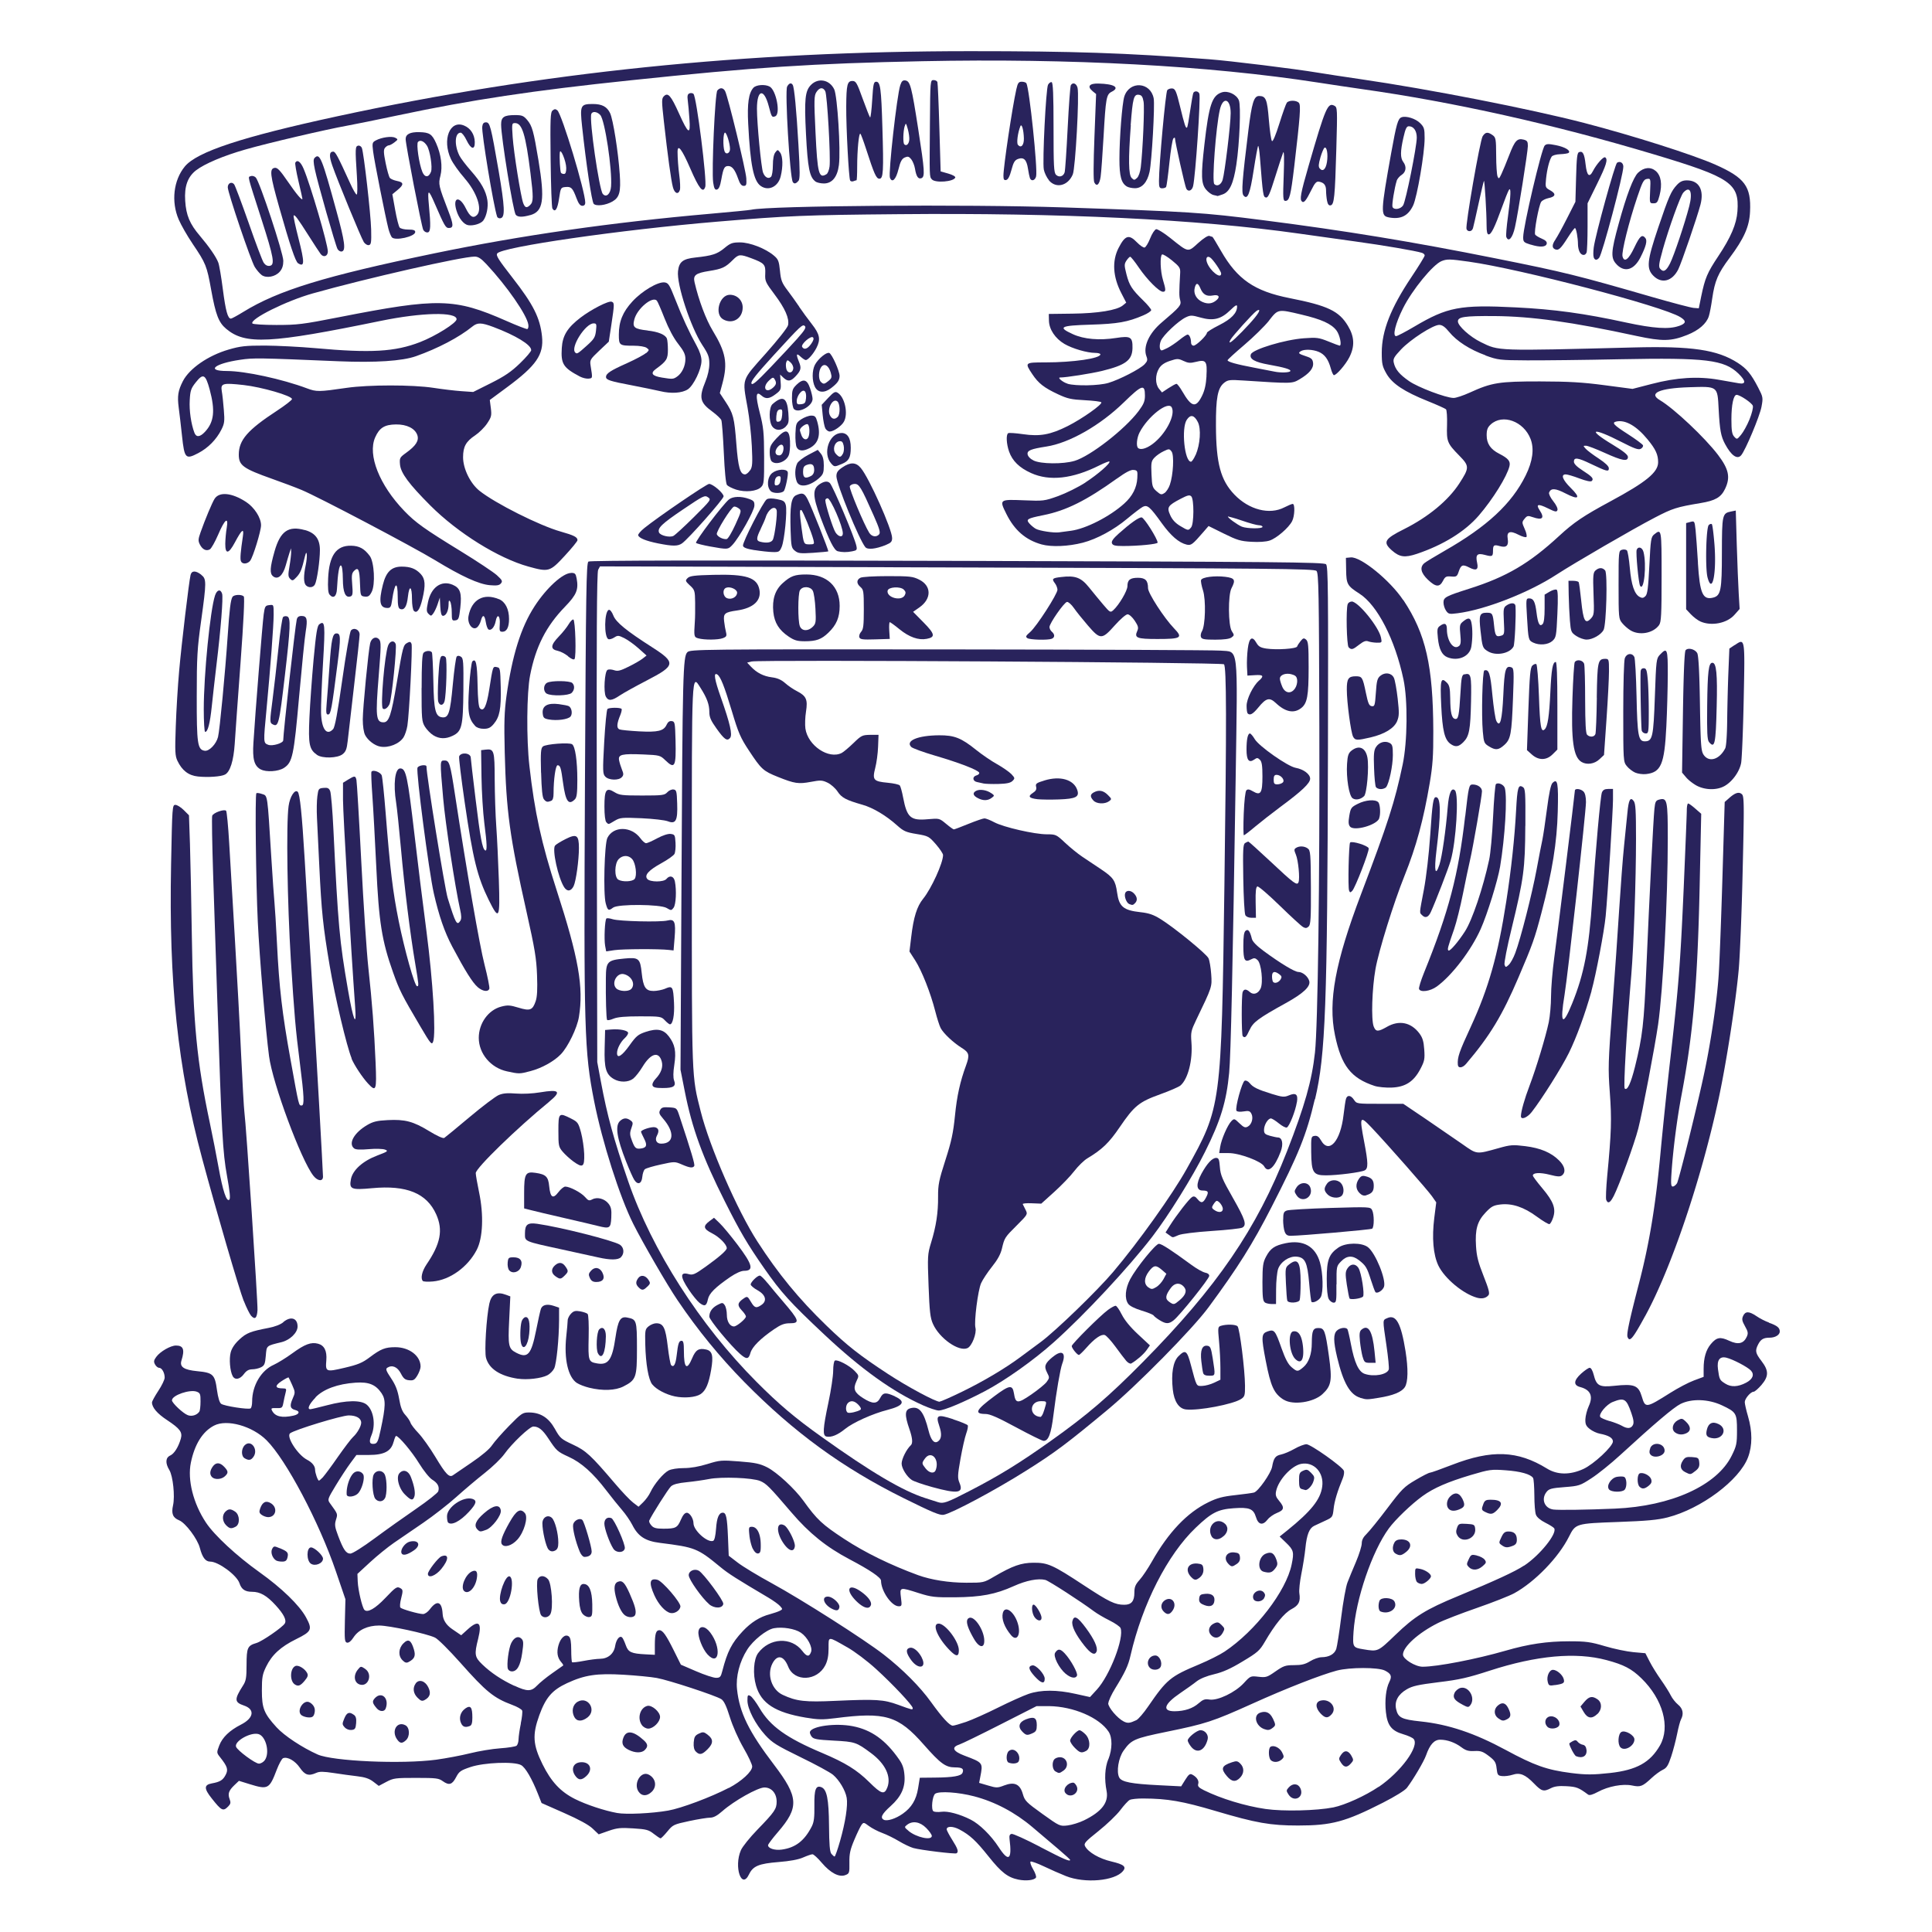
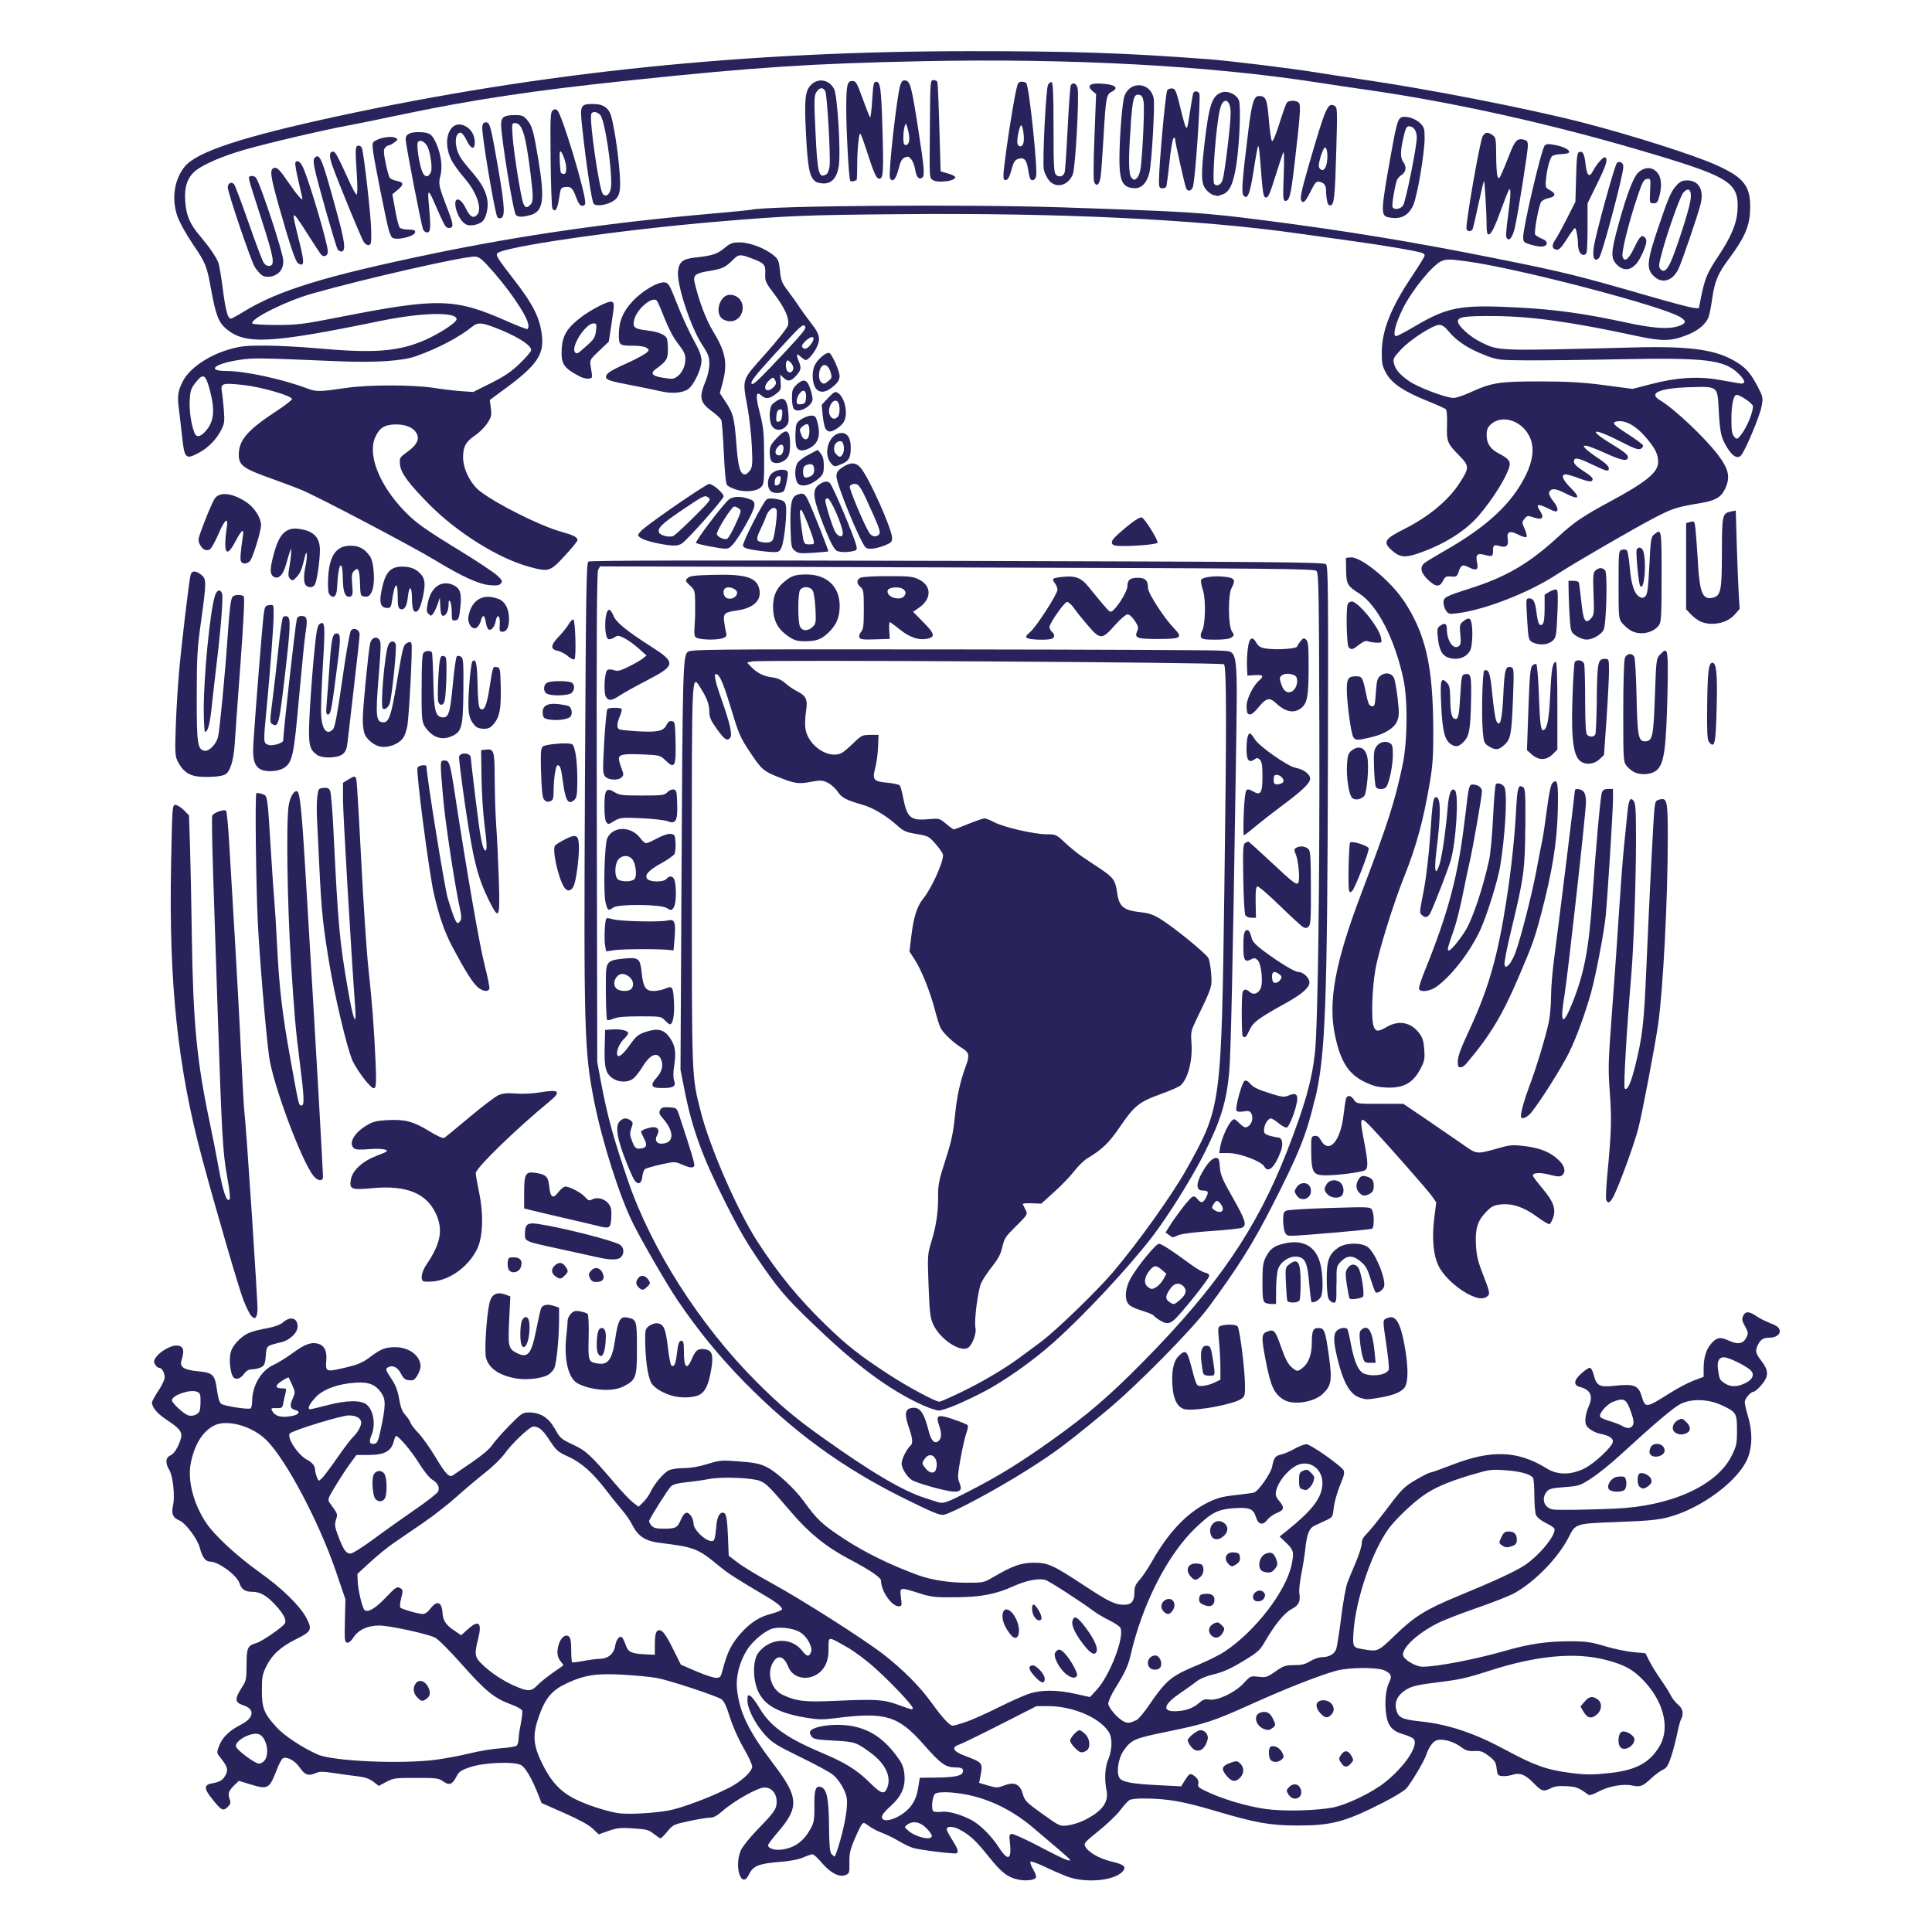
<svg xmlns="http://www.w3.org/2000/svg" id="Capa_1" data-name="Capa 1" viewBox="0 0 256 256">
  <defs>
    <style>.cls-1{fill:#29235c}</style>
  </defs>
  <path d="M110.98 52.03c-.32-.19-.52-.07-1.24.69l-.86.92.13 1.35c.07.74.23 1.54.35 1.77s.39.42.59.42c.51 0 1.55-.73 1.87-1.3.6-1.07.12-3.27-.83-3.84Zm.02 3.21c-.38.38-.76.31-1.02-.19-.45-.84.36-2.37.98-1.86.36.3.39 1.7.04 2.05ZM55.86 91.16c0 4.14.03 4.45.45 5.14.25.4.75.91 1.11 1.13.8.49 1.63.51 2.55.07 1.23-.58 1.39-1.25 1.43-6.02.03-3.8 0-4.25-.32-4.46-.24-.15-.43-.16-.56-.03-.11.11-.34 1.78-.52 3.71-.35 3.79-.56 4.44-1.4 4.35-.91-.1-1.11-.92-1.18-4.85-.04-1.95-.13-3.64-.19-3.75-.17-.28-.81-.25-1.11.05-.18.18-.25 1.51-.25 4.66ZM138.98 23.89c.95 1.13 2.53.74 3.17-.78.35-.83.88-10.49.63-11.48-.15-.59-.63-.77-.89-.34-.08.13-.27 2.7-.42 5.7-.15 3.01-.33 5.64-.4 5.85-.17.55-.75.71-1.14.32-.29-.29-.33-1.15-.33-6.26 0-4.37-.07-5.95-.25-6.01-.14-.05-.35.11-.48.34-.28.53-.76 10.16-.56 11.23.08.43.39 1.07.68 1.42ZM110.99 73.04c.59.15 1.21.16 1.94.01.61-.12.66-.19.54-.74-.25-1.14-3.09-7.87-3.5-8.29q-.41-.42-1.19.03c-1.15.66-1.16 1.56-.03 4.57 1.14 3.03 1.78 4.3 2.25 4.42Zm-1.34-7.02c.41 0 2.03 3.71 2.03 4.66 0 .56-.56.49-.97-.13-.34-.51-1.35-3.71-1.35-4.25 0-.15.13-.27.29-.27ZM82.28 166.58c.48-.48.41-1.29-.14-1.65-.88-.56-7.87-2.33-10.95-2.77-1.29-.18-1.63.09-1.63 1.28 0 1.09-.2 1.01 4.95 2.13 1.97.43 4.1.9 4.74 1.04 1.62.37 2.65.36 3.04-.03ZM85.59 46.78c-.25.23-1.37.83-2.5 1.34-2.2.98-2.79 1.37-2.79 1.83 0 .39.51.56 3.48 1.12 1.39.27 3.05.61 3.69.76 1.48.36 2.9.26 3.67-.24.77-.51 1.81-2.67 1.81-3.78 0-.55-.23-1.25-.64-2-1-1.81-1.88-3.71-2.82-6.11-.78-1.99-.93-2.22-1.44-2.28-.88-.1-2.97 1.13-4.24 2.51-1.29 1.4-1.81 2.65-1.81 4.42 0 1.41.07 1.46 1.98 1.46.76 0 1.47.12 1.7.28.37.27.37.3-.06.7Zm.22-2.99c-1.79-.2-2.04-.41-1.75-1.49.38-1.42 2.38-3.08 2.97-2.47.1.1.56 1.16 1.03 2.36.54 1.36 1.21 2.63 1.81 3.38.74.95.95 1.38.95 2 0 .93-.45 1.88-1.1 2.33-.5.35-.61.36-2.01.13-1.32-.21-1.57-.58-.8-1.14 1.41-1.03 1.59-1.31 1.59-2.53 0-.63-.06-1.3-.13-1.49-.2-.52-1.13-.91-2.56-1.07ZM111.49 57.38c-1.63 0-2.53 2.73-1.34 4.05.4.45.44.45 1.39.05.94-.39 1.19-.85 1.19-2.15s-.44-1.96-1.24-1.96Zm.2 2.73c-.29.54-.47.54-.94.02-.48-.53-.19-1.56.46-1.66.34-.05.47.08.58.57.08.35.03.83-.09 1.07ZM149.33 24.72c.2.12.68.22 1.06.22.93 0 1.63-.78 1.93-2.16.3-1.39.72-8.84.55-9.74-.41-2.19-3.2-2.37-3.89-.26-.29.89-.65 5.53-.65 8.31 0 2.28.25 3.19 1 3.63Zm.49-8.14c.27-3.57.41-4.12 1.09-4.02.37.05.5.25.62.91.14.8-.1 6.36-.37 8.68-.08.64-.28 1.23-.5 1.43-.34.31-.4.31-.71 0-.42-.42-.45-2.46-.11-6.99ZM144.76 12.07l.48.39-.22 5.66c-.14 3.6-.15 5.8-.02 6.05.32.62.69.29.84-.76.08-.54.25-2.94.39-5.35.29-5.09.37-5.55 1.07-5.9 1.13-.56.36-1.04-1.76-1.09-1.2-.03-1.52.39-.77 1ZM117.37 72.21c.7-.28.84-.44.84-.92 0-1.15-3.05-7.98-4.15-9.28-.65-.78-1.38-.8-2.44-.08-.62.42-.79.67-.79 1.18 0 1.02 3.01 8.4 3.83 9.39.3.37 1.37.25 2.71-.28Zm-4.77-7.77c.07-.17.36-.32.65-.32.59 0 .85.43 2.53 4.22.74 1.66.9 2.23.72 2.45-.36.43-.98.34-1.32-.19-.69-1.09-2.69-5.87-2.58-6.16ZM105.63 61.41c-.31.61-.34 1.65-.06 2.39.33.88 1.76.64 3.01-.49.49-.45.58-.69.58-1.62 0-.76-.12-1.25-.4-1.59l-.4-.49-1.24.65c-.68.35-1.35.87-1.5 1.15Zm2.26.83c0 .38-.15.68-.41.82-.77.41-1.07.27-1.07-.53 0-.58.11-.78.47-.92.69-.26 1-.06 1 .63ZM79.84 168.66c-.35-.73-1.02-.85-1.53-.28-.32.36-.35.52-.15.96.18.38.4.53.85.53.88 0 1.19-.45.83-1.2Z" class="cls-1" />
  <path d="M105.9 40.64c-.39-.58-1.09-1.56-1.56-2.18-.74-.98-.87-1.32-.99-2.58-.13-1.28-.22-1.52-.8-2.01-1.12-.95-3.19-1.75-4.49-1.75-1.02 0-1.27.09-2.08.76-.96.79-1.61 1-3.83 1.24-1.67.18-2.17.57-2.31 1.81-.2 1.74 1.68 7.44 3.22 9.79.8 1.21.93 1.58.93 2.5 0 .66-.2 1.56-.52 2.34-.88 2.13-.73 2.78.92 3.98.57.42 1.1.92 1.19 1.13.08.2.23 2.15.33 4.33.11 2.49.27 4.08.42 4.27.14.16.69.44 1.22.61 1.21.38 2.72.23 3.29-.33.39-.38.42-.68.41-4.04-.01-3.21-.08-3.88-.58-5.83-.59-2.3-.52-2.94.24-2.26.55.49 1.04.44 1.88-.2.67-.51.72-.62.65-1.57l-.07-1.02.43.41c.59.55.97.51 1.61-.17.73-.78.8-1.09.46-1.92-.41-1.02-.36-1.22.2-.7.27.25.58.46.7.46.3 0 1.01-.82 1.42-1.62.57-1.13.44-1.8-.62-3.15-.53-.68-1.28-1.7-1.67-2.28Zm-6.52 21.68c-.19.3-.49.54-.66.54-.65 0-.91-.93-1.15-4.05-.27-3.49-.4-4.01-1.45-5.6l-.74-1.12.36-1.34c.7-2.64.43-4.09-1.31-6.95-.89-1.47-1.85-4.02-2.4-6.41-.21-.92.15-1.2 1.91-1.48s2.17-.47 3.17-1.47c.76-.76.94-.78 2.42-.23 1.76.66 1.92.83 1.87 2.05-.05.99.03 1.15 1.23 2.75 1.4 1.86 1.98 3.19 1.79 4.08-.07.33-1.35 1.95-2.96 3.76-3.26 3.66-3.11 3.22-2.4 7.19.24 1.32.49 3.6.56 5.07.11 2.29.08 2.75-.22 3.21Zm3.07-10.97c-.98.88-1.52-.02-.55-.93.45-.43.57-.46.73-.19.29.46.25.73-.18 1.12Zm2.66-2.51c-.09.66-.76.68-.92.03-.07-.3-.08-.7 0-.89.12-.31.17-.31.56.04.23.21.4.58.36.82Zm.61-4.05c-.65.73-2.26 2.46-3.59 3.85-1.93 2.02-2.45 2.45-2.56 2.17-.11-.27.62-1.19 2.9-3.69 3.72-4.06 3.88-4.21 4.19-3.9.18.18-.06.58-.94 1.56Zm2.01-.08c.14.14.06.42-.25.86-.48.67-.93.83-1.19.4-.21-.34 1.16-1.55 1.44-1.26ZM78.48 158.92c-.41.22-.53.18-.96-.31-.5-.58-2.01-1.38-2.62-1.38-.19 0-.6.33-.91.74-.72.95-1.07.72-1.22-.79-.12-1.26-.43-1.57-1.8-1.77-1.34-.2-1.52.1-1.52 2.67v2.04l.9.23c.49.13 2.51.61 4.48 1.06s3.96.92 4.42 1.04c1.54.39 1.68.31 1.75-1.13.05-1.03-.02-1.38-.37-1.83-.52-.66-1.49-.92-2.14-.57ZM107.49 55.07c-.32 0-.91.22-1.31.48-.68.46-.72.55-.78 1.89-.03.78.04 1.6.17 1.84.27.5.85.54 1.68.11 1.21-.62 1.54-1.75 1.04-3.53-.19-.67-.31-.79-.81-.79Zm-.36 2.82c-.2.51-.7.4-.93-.21-.11-.3-.21-.61-.21-.7 0-.31.81-.9 1.04-.76.24.15.3 1.14.1 1.68ZM133.32 23.85c.25-.05.47-.47.7-1.33.27-1.02.44-1.3.88-1.46.76-.27 1.13.1 1.31 1.28.08.53.2 1.1.26 1.26.18.47.68.33.82-.23.23-.9-.9-11.72-1.29-12.34-.07-.11-.34-.2-.61-.2-.42 0-.53.16-.72 1-.55 2.47-1.71 10.24-1.71 11.45 0 .5.08.63.37.57Zm1.88-7.12c.18-.44.44.47.47 1.61.02.91-.38 1.34-.79.85-.2-.24-.02-1.61.32-2.46ZM104.76 70.32c.07 2.07.11 2.3.57 2.66.43.35.72.38 2.42.27 1.06-.07 1.96-.16 2-.19.09-.07-2.21-5.87-2.73-6.89-.43-.84-.69-.93-1.53-.55-.66.3-.83 1.43-.73 4.7Zm1.43-2.73c.2.13 1.35 2.96 1.6 3.96.13.54.1.58-.52.58-.77 0-.77 0-1.06-2.17-.27-2.03-.28-2.52-.02-2.36ZM68.05 166.6c-.65 0-.72.06-.78.7-.04.38.05.84.19 1.01.42.51 1.31.28 1.55-.4.29-.83-.06-1.31-.96-1.31ZM70.12 176.74c.15-1.47-.04-2.3-.51-2.21-.19.04-.42.3-.5.59-.19.68-.22 2.29-.06 2.9.28 1.04.91.28 1.07-1.28Z" class="cls-1" />
  <path d="M105.53 51c-.51.49-.59.73-.59 1.75 0 .66.12 1.3.26 1.45.61.62 2.47-.39 2.47-1.34 0-.25-.15-.9-.34-1.44-.4-1.17-.9-1.29-1.81-.42Zm1.27 1.78c-.06.6-.16.72-.65.78-.49.06-.58-.01-.58-.45 0-.28.18-.74.41-1.01.52-.64.92-.31.82.69ZM126.58 23.53c.05-.14-.36-.37-.93-.53l-1.01-.29-.17-5.79c-.09-3.18-.21-5.9-.26-6.05s-.28-.26-.52-.26c-.42 0-.43.13-.47 5.63-.06 7.35-.07 7.14.25 7.52.43.52 2.92.33 3.11-.24ZM58.54 86.93c-.24.09-.34.75-.46 2.86-.08 1.51-.09 2.94-.01 3.18.18.58.66.55.83-.04.24-.86.37-5.52.16-5.82-.11-.16-.34-.24-.51-.18ZM99.99 72.89c.81.13 1.88.25 2.38.26.84.02.93-.03 1.21-.69.37-.89.75-4.76.54-5.54-.13-.49-.31-.62-1.16-.78-.66-.13-1.13-.12-1.36.02-.46.29-3.23 5.7-3.15 6.15.05.25.46.41 1.54.59Zm.81-2.82c.27-.55.57-1.23.66-1.52.31-1.04 1.19-1.63 1.44-.98.15.39-.24 3.47-.5 3.96-.2.38-.86.47-1.72.24-.49-.13-.46-.52.13-1.7ZM195.17 30.27c.06-.2.4-1.69.75-3.3.35-1.61.67-2.96.71-3 .09-.09.35 4.19.35 5.88 0 .86.08 1.21.28 1.21.34 0 .8-.95 1.74-3.54.39-1.08.8-2.12.92-2.32.32-.55.28.7-.11 3.51-.18 1.31-.28 2.51-.22 2.68.29.76.83.16 1.15-1.28.4-1.76 1.71-10.03 1.71-10.77 0-.58-.09-.72-.56-.84-.85-.21-1.17.13-1.91 2.05-.37.97-.84 2.1-1.03 2.5-.31.66-.36.7-.52.32-.09-.23-.18-1.48-.18-2.78-.01-2.19-.05-2.38-.48-2.69-.64-.45-.94-.41-1.31.15-.35.53-2.32 11.84-2.14 12.3.16.41.71.36.84-.08ZM104.38 62.54c-.18-.46-1.4-.38-2.05.13-.66.52-.78 1.84-.2 2.41.32.32 1.4.32 1.72 0 .22-.22.64-2.25.53-2.54Zm-.95 1.09c-.04.38-.21.62-.45.67-.31.06-.37-.04-.32-.52.04-.38.21-.62.45-.67.31-.06.37.04.32.52ZM211.17 34.1c.15.4.43.42.73.05.42-.51 3.2-10.97 3.2-12.06 0-.52-.42-.78-.83-.53-.28.17-2.87 9.57-3.09 11.22-.07.55-.08 1.14 0 1.32ZM202.83 32.41c1.25.39 2.03.34 2.12-.13.05-.24-.17-.46-.66-.66-.4-.17-.79-.41-.87-.53-.19-.3.48-3.9.8-4.35.14-.19.57-.41.97-.49.95-.19 1.03-.58.22-1.03-.65-.36-.66-.4-.55-1.53.13-1.25.43-2.45.74-2.93.11-.17.59-.31 1.15-.33.53-.02 1.03-.1 1.11-.18.3-.3-.49-.77-1.68-1.01-1.01-.2-1.27-.19-1.5.05-.43.46-2.85 10.76-2.85 12.13 0 .64.07.71 1 1ZM206.12 31.72c-.49.69-.5 1.14-.05 1.32.46.18.73-.08 1.68-1.57.44-.69.86-1.25.94-1.25.16 0 .4 1.29.4 2.17 0 .33.1.78.22 1 .26.49.74.53.92.07.07-.18.13-1.73.13-3.43v-3.09l1.26-2.57c1.23-2.5 1.47-3.27 1.07-3.52-.22-.14-1.15.9-1.62 1.82-.47.92-.8.62-.97-.88-.16-1.42-.37-1.82-.87-1.63-.25.09-.32.77-.39 3.35l-.09 3.23-1.12 2.21c-.62 1.22-1.3 2.46-1.52 2.77ZM94.09 72.41c2.34.42 2.38.42 2.98-.23.89-.96 2.86-4.47 2.89-5.16.02-.55-.07-.68-.71-.91-1.04-.38-2.14-.35-2.66.07-.8.65-4.53 5.58-4.36 5.76.09.09.93.3 1.85.47Zm3.17-5.28c.12-.04.4.07.62.23.39.29.38.35-.44 2.16-.47 1.03-.98 1.89-1.15 1.91-.46.06-1.18-.28-1.31-.64-.12-.32 1.88-3.55 2.28-3.66ZM214.24 35.07c1.07 1.07 2.28.69 3.12-.95.75-1.47.94-2.24.66-2.58-.44-.53-.73-.28-1.46 1.25-.76 1.61-1.35 2.05-1.57 1.17-.14-.57.84-4.54 1.96-7.85.68-2.02.85-2.34 1.28-2.4.49-.07.5-.05.42 1.58-.08 1.64-.07 1.65.45 1.65.46 0 .56-.14.8-1.05.38-1.48.2-2.62-.5-3.23-.68-.58-1.57-.5-2.34.22-.63.59-1.53 2.95-2.58 6.78-1.04 3.78-1.08 4.57-.23 5.41ZM93.96 64.12c-.34 0-6.73 4.36-8.57 5.84-.5.4-.87.84-.83.97.12.38 1.05.75 2.62 1.07 1.96.39 2.63.39 3.19 0 .85-.59 5.51-5.87 5.51-6.23 0-.43-1.43-1.65-1.92-1.65Zm-2.01 4.39c-1.27 1.26-2.5 2.39-2.72 2.5-.5.25-1.75-.05-1.91-.46-.22-.58.39-1.16 3.19-3.05 2.7-1.82 2.87-1.91 3.3-1.61.45.31.41.36-1.86 2.62ZM219.09 36.55c1.09 1.09 2.49.73 3.29-.86.42-.83 2.5-6.9 2.94-8.57.51-1.95-.2-3.22-1.8-3.22-.55 0-.9.16-1.3.58-.79.84-1.09 1.53-2.49 5.66-1.5 4.43-1.6 5.45-.64 6.41Zm1.19-3.33c.85-3.01 2.38-7.27 2.77-7.7.88-.97 1.27-.09.79 1.78-.58 2.26-2.02 6.55-2.55 7.6-.52 1.03-.89 1.23-1.33.69-.2-.25-.14-.72.33-2.37ZM96.71 39.06c-1.39 0-2.09 2.59-.88 3.26 1.25.7 2.58-.12 2.58-1.58 0-.94-.74-1.68-1.7-1.68ZM154 24.95c.22 0 .46-.08.52-.18.06-.1.26-1.54.43-3.2.17-1.66.41-3.11.53-3.23s.21-.13.21-.02c0 .45 1.32 6.35 1.5 6.68.25.46.75.28.9-.33.31-1.23 1.03-11.76.83-12.26-.13-.34-.61-.41-.79-.12-.06.1-.25 1.15-.42 2.33-.17 1.18-.35 2.2-.42 2.27-.17.17-.33-.32-.95-2.87-.46-1.89-.61-2.25-.99-2.3-.24-.03-.55.07-.68.22-.22.27-1.1 9.88-1.1 12.04 0 .81.06.97.41.97ZM160.82 25.85c.26.05.48.1.49.12.01.02.32-.08.69-.21.93-.32 1.44-1.44 1.82-3.93.43-2.85.63-7.8.34-8.53-.31-.79-1.46-1.33-2.27-1.06-1.29.43-1.7 1.65-2.3 6.91-.47 4.11-.43 5.2.22 5.97.29.35.74.68 1 .72Zm.81-11.29c.41-1.82 1.44-1.51 1.44.43 0 1.49-.79 7.97-1.07 8.86-.21.64-.74.91-1.1.54-.33-.33.21-7.51.73-9.83ZM183.98 28.8c1.61.31 2.6-.17 3.27-1.58.53-1.13 1.52-6.91 1.52-8.89 0-1.28-.06-1.48-.6-2.02-.6-.6-1.86-.99-2.46-.77-.48.18-.67.87-1.37 4.73-1.39 7.74-1.41 8.32-.37 8.52Zm1.08-4.84c.08-.25.38-.61.67-.79.59-.39.67-1.1.21-1.71-.4-.53-.4-1.39.02-3.23.27-1.19.42-1.5.72-1.5.63 0 1.05.6 1.05 1.5 0 1.22-1.45 8.42-1.81 8.98-.33.52-1.24.65-1.41.2-.1-.26.27-2.55.56-3.45ZM80.28 177.07c.01-.95-.41-1.39-.88-.92-.34.34-.46 2.62-.17 3.17.53.98 1.02-.08 1.05-2.25ZM81.05 39.98c-.41-.16-2.7 1.02-4.12 2.1-1.75 1.34-2.39 2.38-2.49 4.03-.13 2.11.18 2.61 2.39 3.78.34.18.86.31 1.15.28.56-.06.55-.02.28-1.7-.12-.77-.07-.85 1.14-2l1.27-1.2.34-2.25c.41-2.75.42-2.89.04-3.04Zm-2.08 3.85c-.1.86-.25 1.11-1.24 1.99-1.18 1.06-1.28 1.12-1.51.89-.67-.67 1.35-3.86 2.44-3.86.38 0 .41.1.31.98ZM109.87 46.77c-.37-.14-1.48.79-1.89 1.57-.4.77-.39 2.16.01 2.94.4.77 1.24.83 2.13.15.86-.66 1.12-1.04 1.13-1.61 0-.66-1.01-2.92-1.38-3.06Zm-.07 3.69c-.57.46-.69.48-1.03.14-.35-.35-.32-1.47.05-1.97.41-.55.99-.2 1.26.75.17.6.13.74-.29 1.08ZM166.12 22.54c.26-1.7.53-3.14.59-3.2.06-.06.17.63.24 1.54.39 5.01.43 5.22.79 5.29.29.06.52-.47 1.23-2.74.48-1.54.96-2.99 1.06-3.23.12-.26.15.85.07 3-.12 3.08-.09 3.42.22 3.42.54 0 .71-.69 1.17-4.53.79-6.72.89-8.12.63-8.45-.3-.37-1.33-.39-1.61-.03-.11.14-.56 1.39-.99 2.77-.48 1.53-.86 2.43-.98 2.31-.11-.11-.29-1.38-.41-2.82-.22-2.73-.4-3.15-1.3-3.15-.68 0-.96.9-1.41 4.53-.82 6.61-.95 8.29-.65 8.65.53.64.86-.17 1.35-3.37ZM104.69 58.52c-.09-1.66-.57-1.77-1.82-.42-.75.81-.88 1.09-.88 1.86 0 .5.11 1.02.25 1.16.56.56 1.91.09 2.27-.79.13-.31.21-1.13.17-1.82Zm-.92 1.26c-.09.34-.28.56-.52.56-.56 0-.66-.54-.21-1.1.5-.61.94-.29.73.54ZM104.12 56.51c.39-.39.43-.62.34-1.81-.16-2.04-.73-2.35-2.1-1.15-.48.42-.5 2.28-.04 2.95.42.59 1.22.6 1.81.02Zm-1.25-1.37c.05-.58.17-.83.45-.88.32-.06.37.05.32.73-.05.58-.17.83-.45.88-.32.06-.37-.05-.32-.73ZM172.54 26.73c.27.17.55-.2 1.23-1.57.45-.91.66-1.14.99-1.09.68.12.95.46.95 1.19 0 .38.06.99.13 1.35.09.46.24.65.47.6.48-.09.58-1.1.76-7.47.15-5.35.14-5.52-.26-5.73-.87-.47-1.18.24-3.41 7.95-1.07 3.7-1.22 4.53-.86 4.75Zm2.42-5.87c.19-.64.43-1.21.54-1.28.31-.19.49.84.33 1.88-.15.98-.56 1.34-.96.86-.19-.22-.16-.57.09-1.45ZM34.56 101.95c.69.39 2.33.29 3.07-.2 1.12-.73 1.31-1.6 2-9.41.36-4.01.75-7.91.88-8.67.27-1.64.16-2.05-.55-2.05-.38 0-.56.14-.64.47-.21.9-1.79 15.05-1.79 16 0 .38-1.42.81-1.99.6-.65-.25-.65-.26-.23-4.66.52-5.49.95-11.18.95-12.58s0-1.33-.58-1.27c-.53.06-.59.16-.74 1.23-.16 1.16-1.14 13.36-1.36 17-.14 2.2.1 3.06.97 3.55ZM83.29 88.34c-1.11.55-1.44.63-1.93.46-.33-.11-.72-.13-.87-.03-.38.23-.54 2.93-.21 3.54.32.6.79.56 1.85-.16.49-.33 2.13-1.24 3.64-2.02 3.75-1.94 3.81-2.34.65-4.36-3.42-2.19-4.79-3.31-5.14-4.19-.2-.52-.45-.82-.61-.77-.61.2-.65 3.65-.05 3.88.15.06.49-.04.77-.22.46-.3.57-.29 1.34.09.46.23 1.31.84 1.89 1.36l1.05.94-.52.41c-.28.22-1.12.71-1.86 1.07ZM61.53 23.59c1.64 1.85 2.42 4.14 1.67 4.9-.5.5-.92.25-1.49-.91-.83-1.69-1.76-1.46-1.23.3.31 1.04.97 1.86 1.56 1.96.68.11 1.69-.2 2-.62.44-.6.68-1.79.54-2.69-.19-1.23-.81-2.35-2.18-3.9-.66-.75-1.35-1.65-1.52-2-.71-1.42-.62-3.05.16-3.05.17 0 .52.45.78 1 .59 1.23 1.12 1.34 1.09.22-.03-.99-.56-1.81-1.41-2.16-1.89-.8-2.95 1.87-1.75 4.43.27.58 1.08 1.72 1.8 2.53ZM91.99 154.48c.11-.18-.37-1.8-1.97-6.63-.35-1.05-.35-1.05-1.34-1.12-.81-.05-1.03.01-1.21.36-.19.35-.12.54.38 1.12 1.58 1.82 1.47 3.33-.25 3.33-.6 0-.86-.49-.56-1.05.33-.62.25-.99-.24-1.12-.44-.11-1.86.34-1.86.59 0 .07.19.49.42.94.43.84.32 1.18-.42 1.28-.66.09-.82-.03-1.18-.97-.32-.83-.33-1.07-.1-1.72.24-.67.23-.78-.11-1.03-.51-.37-.93-.35-1.39.07-.68.62-.44 2.23.81 5.4.42 1.07.91 2.16 1.08 2.42.46.71.98.51 1.06-.42.04-.42.19-.88.34-1 .15-.13 1.1-.41 2.12-.63 1.81-.4 1.85-.4 2.78 0 1.06.46 1.46.5 1.65.19ZM114.02 77.79c.4.33.44.57.44 2.94 0 2.15-.06 2.66-.36 2.99-.2.22-.3.55-.23.73.11.28.46.32 2.08.27l1.95-.06-.07-1.11c-.04-.61 0-1.11.07-1.11s.66.42 1.29.94c1.28 1.04 2.51 1.48 3.6 1.27 1.18-.22 1.1-.64-.42-2.18l-1.38-1.4.83-.58c1.63-1.14 1.63-2.86-.01-3.68-.85-.43-1.24-.47-4.17-.47-1.83 0-3.41.09-3.64.22-.53.28-.52.78.03 1.23Zm3.6.47c.09-.49 1.68-.59 2.14-.13.26.26.29.44.12.75-.45.84-2.44.3-2.27-.62ZM104.5 84.35c.76.51 1.15.62 2.15.62 1.5 0 2.2-.25 3.1-1.12 1.09-1.04 1.51-2.04 1.51-3.57 0-2.56-1.69-4.16-4.41-4.16-1.55 0-2.08.2-3.14 1.15-1.01.91-1.41 2.15-1.24 3.83.15 1.42.75 2.39 2.03 3.25Zm1.5-6.13c.31-.58 1.38-.55 1.7.06.14.26.3 1.33.35 2.39.09 1.76.06 1.97-.35 2.38-.63.63-1.46.59-1.72-.09-.27-.72-.26-4.22.01-4.74ZM81.46 108.75c.71-.42.96-.44 3.54-.33 1.53.07 3.09.25 3.48.4 1.07.42 1.33-.08 1.25-2.36-.05-1.62-.1-1.8-.49-1.85-.24-.03-.61.13-.82.37-.36.39-.64.43-3.33.43s-3.02-.05-3.66-.44c-1.1-.68-1.34-.34-1.34 1.9 0 1.14.1 1.92.25 2.08.32.32.22.33 1.12-.2ZM66.34 28.91c.61-.12.55-1.49-.27-6.28-1.03-5.95-1.15-6.42-1.68-6.42-.3 0-.44.16-.49.58-.1.88 1.49 10.49 1.97 11.92.05.15.26.25.46.21ZM91.42 77.57c.63.59.67.7.69 2.28.01.91 0 2.03-.04 2.5-.13 1.98-.12 2.07.44 2.23.81.23 2.65.22 3.27-.02.48-.18.54-.3.42-.79-.08-.32-.2-.97-.25-1.45-.12-1.03.08-1.2 1.72-1.43 2.15-.31 3.23-1.31 2.96-2.74-.3-1.63-1.74-2.09-6.11-1.98-2.51.06-3.12.14-3.41.43-.33.33-.31.39.31.98Zm4.8.31c.53-.2 1.45.21 1.45.65 0 .56-.73.97-1.32.74-.57-.22-.66-1.19-.13-1.39ZM73.2 27.64c.36.56.67.08.88-1.34.21-1.42.23-1.46.86-1.52.75-.07.94.12 1.45 1.49.26.7.49 1 .77 1 .25 0 .39-.15.39-.41 0-1.49-3.1-11.74-3.7-12.24-.24-.2-.38-.19-.63.02-.29.24-.32 1.07-.26 6.5.04 3.43.14 6.35.24 6.51Zm.98-7.43c.07-.71.84 1.15.85 2.05 0 .55-.09.79-.3.79-.17 0-.35-.07-.4-.16-.11-.18-.22-2.06-.15-2.69ZM70.25 28.51c1.74-.48 1.97-1.99 1.1-7.26-.65-3.91-.83-4.56-1.5-5.36-.47-.55-.68-.64-1.59-.64-1.49 0-1.86.26-1.86 1.26 0 1.67 1.6 11.54 1.94 11.95.27.32.86.34 1.92.04Zm-2-12.2c.94 0 1.4 1.51 2.04 6.63.4 3.18.39 3.79-.02 4.2-.47.47-.7.41-.94-.22-.32-.85-1.26-6.7-1.4-8.77-.12-1.78-.11-1.84.32-1.84ZM78.65 26.99c.32.38 1.63.22 2.52-.3.92-.54 1.11-1.27.95-3.6-.2-2.98-.88-7.25-1.28-8.1-.41-.86-1.07-1.21-2.3-1.21-1.62 0-1.71.19-1.41 2.97.53 4.96 1.28 9.94 1.53 10.24Zm-.3-11.89c.14-.39.78-.32 1.19.14.61.67 1.59 7.19 1.43 9.45-.07 1.02-.65 1.54-1.1 1-.48-.58-1.81-9.78-1.52-10.58ZM83.92 142.91c.29-.23.84-.93 1.22-1.56 1.1-1.81 2.17-2.1 2.55-.68.19.72-.09 1.52-.81 2.27-.32.34-.49.7-.41.9.09.25.44.33 1.35.33 1.44 0 1.79-.24 1.5-1.01-.13-.35-.13-1.06.03-2.07.27-1.78.09-2.69-.73-3.77-.71-.93-1.55-1.09-3.06-.59-1.01.34-1.26.55-2.12 1.75-1.02 1.44-1.68 1.85-1.68 1.06 0-.58.47-1.48 1.03-1.99.24-.22.44-.52.44-.67 0-.33-1.08-.56-2.22-.47l-.83.07-.06 2.38c-.07 2.68.17 3.5 1.2 4.11.81.48 1.94.46 2.59-.05ZM80.32 126.06l1.1-.16c1.06-.16 5.91-.18 7.2-.03l.63.07.14-1.69c.17-2.09 0-2.52-.94-2.28-.92.24-6.41.11-7.27-.17-.38-.12-.76-.17-.83-.09-.21.21-.32 2.75-.17 3.6l.14.75ZM81.25 120.26c.65-.49 6.23-.45 7.08.05.6.36.64.35.93-.04.31-.43.4-2.28.17-3.46-.14-.72-.68-.89-1.13-.34-.35.43-2.17.43-2.53 0-.42-.5.17-1.16 1.88-2.1.84-.46 1.61-1.01 1.72-1.22.11-.21.18-.88.14-1.48-.06-1.03-.1-1.1-.65-1.17-.35-.04-1.05.19-1.78.58-.66.36-1.32.65-1.47.65s-.49-.29-.75-.65c-1.2-1.63-3.59-1.65-4.38-.05-.39.79-.56 7.41-.22 8.66.26.97.37 1.04.97.58Zm.73-6.43c.54-.54 1.3-.54 1.78 0 .48.53.68 2.21.33 2.64-.3.36-1.6.42-2.16.09-.55-.32-.51-2.16.05-2.72ZM88.16 131c-.41.17-1.12.31-1.56.31-1.05 0-1.37-.49-1.57-2.38-.2-1.94-.4-2.1-2.28-1.92-2.28.22-2.45.39-2.47 2.58-.03 2.66.05 5.37.16 5.55.05.09.44.02.85-.16.54-.22 1.54-.31 3.53-.31 2.69 0 2.8.02 3.28.53.27.29.58.53.67.53.39 0 .62-1.24.54-2.85-.11-2.16-.19-2.29-1.15-1.89Zm-4.54.06c-.37.37-1.56.31-1.96-.09-.69-.69.08-2.13 1.02-1.89 1.04.26 1.56 1.36.94 1.99ZM82.41 102.97c.23-.27.23-.45 0-1-.15-.37-.32-.92-.38-1.24-.14-.76.38-.88 3.23-.76 2.13.09 2.23.12 2.89.76 1.28 1.24 1.45.89 1.36-2.7-.06-2.27-.09-2.43-.5-2.48-.3-.04-.51.11-.68.48-.38.83-1.14 1.01-3.64.88-1.23-.07-2.4-.18-2.6-.26-.41-.16-.38-.74.11-1.92.15-.37.22-.73.16-.8-.2-.2-1.66-.19-1.87.02-.11.11-.3 2.08-.43 4.38-.21 3.84-.2 4.21.14 4.57.45.5 1.81.54 2.2.07ZM157.8 180.87c-.51-1.94-.73-2.09-1.66-1.15-.7.7-.97 2.27-.74 4.39.17 1.58.8 2.54 1.74 2.65 1.65.19 6.24-.68 7.32-1.39.47-.31.52-.48.51-1.76-.01-2.09-.7-7.59-.99-7.87-.26-.26-1.48-.29-2.21-.06-.4.13-.41.24-.24 2.06.1 1.06.18 2.64.18 3.5v1.58l-.84.4c-.46.22-1.16.41-1.56.42-.8.03-.74.14-1.51-2.77ZM205.35 155.66c1.06.27 1.39.28 1.64.07.52-.43.37-1.2-.4-1.96-1.05-1.05-2.47-1.65-4.5-1.9-1.61-.2-1.95-.18-3.5.26-3.01.84-2.85.86-4.81-.52-.96-.67-3.12-2.15-4.79-3.29l-3.05-2.06h-3.09c-3.06 0-3.09 0-3.44-.53-.41-.62-.89-.68-1.06-.13-.07.22-.21 1.17-.32 2.11-.4 3.53-1.94 5.26-3 3.38-.27-.47-.49-.63-.84-.58-.46.07-.47.14-.45 2.12.03 2.75.26 3.11 1.95 3.11 1.52 0 4.64-.4 5.14-.66.48-.25.47-.97-.07-3.79-.65-3.39-.58-3.53.99-1.87 2.19 2.32 7.43 8.28 8.01 9.11l.55.79-.26 2.05c-.33 2.65-.14 4.89.54 6.32.82 1.71 3.3 3.77 5.14 4.27.64.17 1.17.06 1.5-.34.19-.23.05-.78-.65-2.55-.71-1.79-.92-2.6-1-3.95-.14-2.23.17-3.3 1.28-4.47.75-.79 1.03-.94 1.95-1.05 1.54-.18 3.11.34 4.83 1.61.79.58 1.54 1.03 1.67.99s.35-.43.49-.87c.39-1.18.05-2.11-1.42-3.86-.7-.83-1.27-1.59-1.27-1.7 0-.39.95-.44 2.25-.11Z" class="cls-1" />
  <path d="M160.24 182.29c.83 0 .82.05.45-2.32-.22-1.37-.31-1.59-.71-1.65-.69-.1-.96.6-.8 2.03.07.66.18 1.37.24 1.57.07.26.32.37.83.37ZM25.52 32.3c1.76 2.6 1.89 2.93 2.46 6.1.6 3.31.99 4.33 1.99 5.17 2.53 2.13 5.79 1.97 20.52-1.06C55.9 41.4 60.5 41.3 60.5 42.3c0 .49-2.78 2.23-4.84 3.03-3.33 1.29-6.51 1.47-13.9.8-2.03-.18-5.03-.33-6.66-.34-2.56 0-3.24.07-4.81.53-2.71.79-5.19 2.5-6.06 4.19-.64 1.25-.75 1.97-.55 3.5.1.75.3 2.44.44 3.77.32 2.98.47 3.14 2.15 2.26 1.3-.68 2.4-1.79 3.07-3.12.4-.79.44-1.11.32-2.59-.07-.93-.19-2.05-.27-2.48-.18-1.06.1-1.14 2.9-.83 2.4.27 6.4 1.43 6.4 1.86 0 .13-.9.83-2 1.55-3.88 2.54-5.04 3.87-5.05 5.8 0 1.44.56 1.85 4.42 3.22 1.33.47 3.09 1.13 3.9 1.47 2.14.88 14.73 7.51 17.69 9.31 3.52 2.14 5.79 3.18 7.25 3.31.93.08 1.25.03 1.47-.23.25-.3.18-.44-.53-1.09-.45-.41-2.62-1.85-4.82-3.2-4.78-2.93-5.96-3.77-7.44-5.31-3.31-3.43-4.89-7.43-3.87-9.75.56-1.27 1.24-1.7 2.75-1.72 1.44-.02 2.54.53 2.84 1.42.24.73-.18 1.4-1.5 2.35-.83.6-.87.68-.8 1.53.1 1.14 1.18 2.59 4.02 5.44 3.64 3.64 9.02 6.99 12.99 8.09 2.7.75 2.85.71 4.81-1.41.94-1.01 1.7-1.95 1.7-2.08 0-.41-.45-.64-2.21-1.14-2.82-.79-8.7-3.75-10.78-5.41-1.22-.98-2.17-2.93-2.17-4.44 0-1.41.38-2.09 1.61-2.91.51-.34 1.22-1.04 1.57-1.56.57-.85.62-1.05.5-2.03L64.9 53l2.3-1.7c3.87-2.86 4.87-4.32 4.62-6.72-.26-2.47-1.15-4.24-3.92-7.79-1.85-2.38-2.2-2.92-2.02-3.2.53-.86 16.33-3.14 29.18-4.22 9.4-.79 11.59-.88 24.01-.99 21.41-.2 39.71.68 52.97 2.56 1.97.28 5.38.75 7.58 1.06 3.71.51 7.92 1.23 8.79 1.5.2.06.37.22.37.35s-.8 1.43-1.77 2.88c-2.73 4.08-3.92 7.11-3.92 10 0 1.49.08 1.83.62 2.78.77 1.34 2.34 2.38 5.48 3.64 1.22.49 2.3.98 2.41 1.08.11.11.17 1.04.14 2.08-.07 2.2.02 2.43 1.61 4.05 1.37 1.4 1.37 1.61.01 3.71-1.46 2.25-4.11 4.44-7.33 6.05-2.58 1.29-2.83 1.72-1.6 2.81 1.02.9 1.71.99 3.31.46 3.5-1.18 6.38-2.96 8.21-5.08 1.86-2.16 3.73-5.17 4.06-6.53.16-.66-.15-1.04-1.34-1.65-1.17-.59-1.68-1.35-1.68-2.46 0-.72.12-1.04.53-1.42 1.57-1.46 4.39-.43 5.29 1.92.5 1.31.28 2.94-.65 4.83-1.85 3.75-5.12 6.78-10.75 9.99-1.27.73-2.48 1.46-2.69 1.64-.62.54-.45 1.29.48 2.18 1.04.99 1.55 1.03 2 .16.29-.57.43-.64 1.09-.58.7.06.78 0 1-.66.3-.89.53-.98 1.38-.54.94.49 1.26.31 1.06-.6-.24-1.09 0-1.34 1.03-1.06.98.26 1.07.21 1.07-.55s.13-.84.89-.62c.88.25 1.21-.05 1.06-.97-.16-.96.3-1.12 1.44-.53.48.25.95.38 1.04.29.09-.09 0-.57-.23-1.06-.38-.85-.38-.91-.02-1.35.33-.41.45-.44 1.07-.22 1.31.46 1.63.14.92-.93-.52-.79-.19-.87 1.09-.24.99.49 1.18.52 1.28.24.07-.19-.15-.67-.55-1.17-.38-.47-.62-.98-.56-1.15.24-.62.83-.59 2.18.11 1.78.92 2.06.62.69-.73-1.09-1.08-1.35-1.79-.66-1.79.22 0 1.04.24 1.82.54.91.34 1.5.46 1.63.33.3-.3.05-.58-1.23-1.4-.76-.49-1.14-.87-1.14-1.16 0-.6.51-.54 2.23.29 2.14 1.02 2.4 1.09 2.4.59 0-.27-.45-.7-1.34-1.29-.74-.48-1.51-1.06-1.72-1.29-.36-.4-.36-.41.03-.41.22 0 1.34.43 2.49.95 2.31 1.05 3.07 1.18 3.07.54 0-.29-.59-.76-2.04-1.64-3.47-2.09-2.69-2.33 1.17-.35 1.71.88 2.27 1.08 2.57.91.21-.11.35-.33.29-.47-.06-.14-.95-.8-1.99-1.47-1.91-1.22-2.2-1.54-1.52-1.68 1.19-.25 2.66.59 4.12 2.37 1.08 1.31 1.4 2.02 1.4 3.03 0 1.33-1.57 2.62-6.32 5.18-3.58 1.93-4.85 2.79-6.78 4.57-3.95 3.65-6.97 5.43-11.88 6.99-3.17 1.01-3.46 1.16-3.46 1.85 0 .32.15.81.34 1.08.31.45.44.48 1.51.34 3.65-.46 9.45-2.72 13.14-5.13 2.32-1.51 10.18-6.08 13.04-7.56 2.33-1.21 2.86-1.38 6.03-1.91 1.95-.32 2.71-.76 3.24-1.86.74-1.53.52-2.62-.92-4.52-1.74-2.29-5.83-6.15-7.71-7.26-1.56-.92-.06-1.58 3.87-1.71 3.84-.12 3.76-.18 3.92 2.9.15 2.81.3 3.59.84 4.61.82 1.54 1.62 2.11 2.14 1.51.57-.66 2.47-5.19 2.7-6.44.22-1.19.2-1.29-.44-2.53-.95-1.83-1.51-2.5-2.71-3.28-2.71-1.74-6.08-2.24-13.81-2.04-18.3.47-17.81.48-20.22-.7-1.46-.71-3.05-2.16-3.05-2.75s.77-.74 4.84-.71c4.95.04 10.2.77 18.85 2.64 3.4.73 4.57.71 6.7-.14 1.53-.61 2.55-1.5 2.86-2.48.12-.37.32-1.43.45-2.36.34-2.32.75-3.3 2.3-5.37 1.92-2.57 2.62-4.15 2.71-6.12.16-3.35-.69-4.5-4.61-6.24-2.96-1.31-10.87-3.83-17.37-5.52-7.17-1.86-20.54-4.48-29.7-5.81-2.09-.3-4.6-.69-5.58-.85-3.11-.52-11.58-1.56-14.43-1.78-11.2-.84-17.87-1.07-31.66-1.07-29.79 0-56.83 2.78-83.9 8.64-12.57 2.72-18.54 4.69-20.15 6.64-1.5 1.82-1.83 4.66-.81 7.03.32.74 1.13 2.16 1.81 3.16Zm1.63 24.93c-.66.7-1.15.74-1.39.11-.44-1.16-.7-2.94-.62-4.3.07-1.29.17-1.58.79-2.36.99-1.26 1.3-1.1 1.85.92.76 2.82.59 4.33-.63 5.63Zm43.24-10.84c0 .17-.67.96-1.49 1.75-1.16 1.12-2.01 1.7-3.84 2.62l-2.36 1.18-1.58-.11c-.87-.06-2.53-.26-3.69-.44-2.75-.42-8.57-.42-11.48 0-3.71.54-4.01.54-5.27.07-3.28-1.23-8.22-2.3-10.62-2.3-2.83 0-1.65-.99 1.78-1.49 1.75-.26 2.36-.25 13.05.2 4.87.2 8.41-.03 10.22-.67 2.91-1.03 5.7-2.49 7.48-3.93.68-.55 1.18-.54 2.79.06 2.93 1.1 5 2.36 5 3.04Zm-.38-3.35c.04.28-.03.53-.14.56s-1.38-.46-2.8-1.09c-6.84-3.01-9-3.06-22.1-.49-4.88.96-5.56 1.04-8.36 1.04-1.68 0-3.1-.09-3.17-.2-.36-.58 4.51-3 8-3.98C48.59 36.87 61.21 34 62.9 34c.46 0 .85.25 1.55 1 2.72 2.91 5.4 6.77 5.56 8.04Zm162.25 10.74c.07.22-.13 1.02-.44 1.79s-.82 1.68-1.12 2.04c-.53.64-.55.64-.91.25-.29-.32-.37-.8-.37-2.31 0-1.92.28-3.23.69-3.23.45 0 2.03 1.07 2.15 1.45Zm-35.43-6.68c1.66.6 1.86.63 5.52.65 2.09.01 7.66-.05 12.38-.15 11.31-.22 13.73.07 15.62 1.9.99.96 1.02 1.45.08 1.29-.38-.06-1.59-.28-2.69-.47-2.73-.48-5.58-.31-8.9.56l-2.52.65-3.72-.49c-2.94-.39-4.73-.49-8.56-.5-5.4 0-6.35.14-9.31 1.49-.86.39-1.82.71-2.13.7-1.06-.02-4.71-1.41-5.89-2.23-1.28-.89-1.83-1.55-2.03-2.45-.11-.5.03-.75.96-1.74 1.26-1.34 4.25-3.26 5.06-3.26.4 0 .77.26 1.31.92 1.01 1.24 2.74 2.35 4.83 3.11Zm25.63-3.91c-1.3.47-3.36.33-6.98-.45-5.54-1.21-9.56-1.76-14.65-2.01-7.36-.37-9.04-.05-13.43 2.55-1.17.69-2.26 1.26-2.41 1.26-.5 0-.09-1.68.91-3.68 1.21-2.43 3.98-5.82 5.13-6.27.72-.28 1.08-.27 3.58.08 6.86.96 25.7 5.9 28.04 7.35.84.52.79.83-.19 1.18ZM25.99 22.56c1.14-.87 3.62-1.92 6.49-2.74 2.9-.84 10.68-2.66 13.48-3.16.98-.18 4.06-.8 6.83-1.39 9.57-2.03 17.86-3.28 30.77-4.63 16.54-1.74 24.09-2.23 38.65-2.53 19.69-.4 37.92.58 52.45 2.83 1.8.28 4.35.66 5.69.85 12.29 1.73 25.55 4.69 38.86 8.68 10.13 3.04 11.27 3.82 11.01 7.53-.12 1.68-.87 3.45-2.54 5.95-1.47 2.21-1.75 2.88-2.26 5.32l-.32 1.58-.68-.05c-.38-.03-2.84-.68-5.48-1.44-9.97-2.88-11.56-3.28-20.8-5.13-10.93-2.19-19.88-3.66-30.75-5.05-8.05-1.03-9.62-1.13-26.54-1.7-12.89-.43-38.85-.23-41.31.31-.25.06-2.66.29-5.37.53-13.15 1.15-25.08 2.86-36.62 5.25-14.51 3.01-20.66 4.89-25.33 7.77-.78.48-1.52.88-1.62.88-.42 0-.7-1.02-1.07-3.88-.21-1.63-.48-3.24-.61-3.56-.29-.76-1.22-2.1-2.44-3.54-1.33-1.56-1.82-2.71-1.94-4.63-.13-1.93.33-3.19 1.46-4.06Z" class="cls-1" />
  <path d="M39.49 34.88c.88.56.89-.06.06-3.3-.41-1.6-.7-2.96-.64-3.02.15-.15.51.34 2.01 2.7.7 1.1 1.4 2.18 1.57 2.4.38.5.95.3.95-.34 0-.96-2.31-8.85-3.21-10.96-.4-.94-.83-1.25-1.1-.81-.06.11.12 1.19.41 2.42s.53 2.29.53 2.36c0 .33-.77-.57-1.94-2.28-1.01-1.47-1.37-1.86-1.72-1.81-.73.1-.64.89.59 5.24 1.43 5.04 2.15 7.18 2.49 7.4ZM59.65 79.71c.11.17.21.82.21 1.44 0 1.04.04 1.12.48 1.05.42-.06.49-.23.65-1.65.22-1.97 0-2.64-1.02-3.07-1.5-.63-2.85.34-3.26 2.31-.22 1.06-.21 1.27.08 1.56.3.3.36.3.63-.08.17-.23.43-.79.58-1.25l.28-.84.06 1.21c.05.87.15 1.21.36 1.21.41 0 .73-.67.74-1.51 0-.53.05-.62.21-.38ZM34.66 36.44c.64.46 1.81.25 2.41-.44.33-.38.47-.81.47-1.44 0-1.03-3.14-10.53-3.65-11.04-.18-.18-.47-.26-.66-.18-.41.16-.53-.36 1.42 5.72 1.64 5.1 1.81 6.07 1.07 6.17-.3.04-.57-.11-.78-.42-.18-.27-1.08-2.65-2-5.3-.93-2.64-1.79-4.94-1.92-5.09-.33-.4-.84-.15-.84.4 0 .69 3.06 9.72 3.58 10.56.25.4.66.88.91 1.06ZM165.57 136.49c.46-1.04 1.16-1.56 4.8-3.57 2.35-1.3 3.32-2.22 3.11-2.94-.17-.6-.88-1.19-1.43-1.19-.5 0-2.41-1.16-4.61-2.78-.93-.69-1.47-1.24-1.56-1.61-.25-1.03-.49-1.35-.83-1.07-.22.18-.3.74-.3 2.02 0 1.92.18 2.22 1.05 1.76.37-.2.53-.18.83.1.5.45.77 2.97.41 3.76-.32.7-.95.91-1.43.48-.47-.42-.78-.43-.95 0-.17.45-.16 5.67.01 5.85.29.29.48.12.88-.79Zm3.94-7.4c.33.24.36.38.18.68-.25.41-.75.59-.99.35-.08-.08-.15-.42-.15-.74 0-.66.33-.76.96-.29ZM136.11 84.55c.34.23 2.71.3 3.25.09.42-.16.43-.58.02-.93-.17-.14-.32-.42-.32-.62 0-.49 1.93-3.26 2.32-3.33.17-.03.59.33.92.81s1.17 1.52 1.86 2.32c1.63 1.89 1.85 1.89 3.55-.02.73-.82 1.48-1.47 1.7-1.47s.63.37.95.85c.46.7.52.93.34 1.34-.43.94-.08 1.08 2.67 1.08 3.16 0 3.41-.16 2.19-1.42-1.31-1.36-3.44-4.65-3.44-5.31 0-1.02-.35-1.38-1.33-1.38-1.05 0-1.4.28-1.4 1.11 0 .61-1.11 2.49-1.87 3.18-.39.35-.44.32-1.35-.75-.52-.61-1.36-1.64-1.87-2.27-1.05-1.31-1.83-1.6-3.7-1.37-1.19.14-1.27.23-.8.85.17.22.31.6.32.83 0 .57-2.77 4.88-3.62 5.61-.58.5-.64.63-.37.8ZM56.67 30.8c.4-.08.43-.79.15-3.75-.19-2.04-.06-2.04.82 0 1.24 2.85 1.41 3.16 1.83 3.16.65 0 .64-.42-.05-2.21-1.31-3.41-1.35-3.58-1.06-4.72.3-1.18.09-2.82-.57-4.3-.54-1.21-.88-1.44-2.22-1.47-1.23-.03-1.82.27-1.82.92 0 .73 2.11 11.6 2.33 12.02.12.23.38.38.58.34ZM55.4 18.79c.29-.29.79-.08 1.17.51.41.63.76 2.88.54 3.46-.3.78-.82.79-1.14.03-.45-1.09-.83-3.74-.58-3.99ZM166.84 90.16c-.81.73-1.66 2.45-1.66 3.37 0 .47.06.92.14 1 .31.31.69.1 1.42-.79 1.03-1.26 1.47-1.37 2.31-.59 1.27 1.2 2.4 1.43 3.37.67.8-.63.98-1.61.98-5.39 0-2.87-.05-3.44-.34-3.68-.29-.24-.39-.21-.72.19-.21.26-.42.58-.46.72-.1.31-2.7.48-4.08.28-.77-.12-1.04-.27-1.32-.76-.55-.97-.96-.7-1.14.76-.09.69-.14 1.78-.11 2.42l.06 1.16 1-.06c1.1-.07 1.23.1.55.72Zm4.29-.81c.54.14.7.3.75.76.04.32-.08.81-.27 1.09-.52.79-1.33.69-1.71-.22-.17-.4-.31-.87-.31-1.05 0-.5.75-.79 1.53-.59ZM159.14 84.42c.11.28.46.34 1.89.34 1.16 0 1.89-.1 2.15-.29.38-.28.38-.32.04-.84-.48-.74-.51-4.79-.04-5.69.58-1.11.44-1.35-.84-1.51-1.4-.17-3.04.04-3.19.42-.06.15.06.77.25 1.37.41 1.26.32 4.69-.14 5.43-.14.23-.2.57-.13.76ZM165 121.24c.12.22.44.37.81.37h.61l-.04-2.03c-.03-1.47.04-2.06.23-2.12.15-.05 1.47 1.09 2.95 2.53 1.48 1.44 2.87 2.72 3.11 2.85.32.18.49.16.74-.08.26-.26.31-1.11.29-5.18-.02-4.45-.06-4.9-.41-5.15-.44-.33-1.12-.36-1.56-.08-.27.17-.27.29-.02.89.32.75.55 3.15.35 3.66-.19.48-.6.18-3.72-2.75-1.55-1.45-2.87-2.64-2.93-2.64-.06 0-.25.09-.43.2-.27.17-.3.87-.24 4.68.04 2.47.16 4.65.27 4.85ZM51.47 30.32c.12.46.33.97.45 1.12.42.51 3.1-.09 3.1-.7 0-.24-.24-.32-.92-.32-.51 0-1.03-.12-1.15-.28s-.39-1.2-.59-2.34l-.37-2.06.68-.56c.87-.71.85-1.03-.06-1.2-.4-.08-.83-.26-.95-.4-.12-.15-.37-1.03-.56-1.97-.28-1.38-.29-1.77-.08-2.03.15-.18.37-.32.5-.32s.47-.18.75-.4c.49-.38.49-.4.1-.61-.46-.24-1.81-.06-2.58.36-.46.25-.49.35-.35 1.46.15 1.24 1.65 8.78 2.03 10.25ZM166.28 109.56c.73-.61 2.25-1.8 3.39-2.65 2.83-2.09 3.93-3.13 3.93-3.73s-.87-1.25-1.92-1.44c-1.06-.19-4.86-2.86-5.42-3.8-.24-.41-.53-.75-.64-.75-.28 0-.45.78-.45 2.13 0 1.39.31 1.81 1 1.34.39-.28.48-.27.78.02.25.25.33.78.33 2.19 0 2.22-.23 2.59-1.25 1.99-.48-.28-.7-.32-.88-.14-.14.14-.28 1.39-.35 3.1-.06 1.57-.05 2.86.02 2.86s.73-.5 1.45-1.11Zm2.87-6.89c.58 0 1.15.7.83 1.01-.14.14-.47.25-.73.25-.4 0-.48-.11-.48-.63 0-.47.1-.63.39-.63ZM48.2 32.07c.18.27.48.45.67.41.31-.06.35-.34.31-2.07-.05-2.04-.97-10.12-1.23-10.8-.08-.21-.3-.35-.49-.31-.39.08-.41.35-.17 4.01.09 1.43.08 2.47-.03 2.47s-.5-.69-.88-1.53c-1.65-3.62-1.94-4.16-2.23-4.16-.53 0-.56.58-.12 1.84.71 2.04 3.83 9.61 4.17 10.13ZM119.05 22.44c.25-1.03.45-1.4.83-1.57.41-.18.56-.14.86.23.2.25.43.81.5 1.25.17 1.04.43 1.42.85 1.26.49-.19.44-.96-.42-6.5-.88-5.66-1.06-6.35-1.7-6.45-.35-.05-.5.09-.68.63-.45 1.38-1.6 11.68-1.37 12.26.29.74.8.24 1.13-1.12Zm.83-5.71c.15-.49.17-.46.41.38.14.5.23 1.16.19 1.46-.07.55-.39.82-.66.55-.19-.19-.15-1.7.05-2.39ZM171.85 146.04c.17-1.04-.14-1.29-1.08-.89-.6.25-.85.23-2.25-.2-1.9-.59-2.49-.88-2.94-1.44-.19-.24-.48-.38-.65-.31-.35.14-1.31 3.63-1.09 3.98.08.13.47.17.94.09.67-.11.85-.06 1.03.29.3.55.06 1.44-.47 1.72-.35.19-.53.11-1.11-.44-.66-.64-.7-.65-1.06-.29-.5.5-1.33 2.4-1.49 3.42l-.13.82h1.23c1.41-.02 4.37 1.09 4.73 1.76.51.96 1.39.17 2.19-1.96.38-1.02.21-1.86-.37-1.87-.14 0-.61-.1-1.05-.22-.67-.19-.79-.31-.79-.79 0-.65.52-1.51.91-1.51.14 0 .61.29 1.05.65.44.36.91.61 1.06.55.33-.13 1.14-2.17 1.33-3.35Z" class="cls-1" />
  <path d="M174.25 145.66c1.39-5.88 1.63-12.42 1.71-45.88.05-21.72.02-24.73-.25-25.01-.28-.28-6.1-.33-48.87-.45-33.55-.09-48.65-.06-48.87.09-.28.19-.33 3.79-.46 29.24-.16 33.11-.09 35.63 1.22 42.28 1.07 5.4 3.38 12.65 5.18 16.24 1.25 2.49 4.49 8.09 5.87 10.12 2.67 3.95 5.58 7.51 8.86 10.85 6.56 6.66 13.01 11.36 21.09 15.37 3.8 1.88 4.8 2.3 5.31 2.21 1.11-.21 6.83-3.26 10.9-5.83 3.82-2.4 5.41-3.59 10.79-8.06 3.91-3.24 11.3-10.74 13.41-13.61 3.88-5.26 5.83-8.36 8.34-13.27 3.63-7.09 4.63-9.56 5.74-14.3Zm-22.8 34.8c-4.55 4.61-7.38 7.03-12.19 10.45-4.13 2.94-6.87 4.63-10.81 6.66-3 1.55-3.44 1.7-4.14 1.48-.17-.06-.93-.3-1.69-.54-3.01-.96-7.18-3.42-13.8-8.15-3.52-2.51-5.62-4.29-8.58-7.26-7.47-7.49-13.87-17.48-17-26.57-1.93-5.61-2.77-8.65-3.63-13.27l-.47-2.53-.06-32.39c-.05-24.08 0-32.5.18-32.84l.24-.45 47.31.14c42.18.12 47.34.17 47.63.46.29.29.33 2.68.38 20.59.06 20.48-.2 39.75-.58 43.22-.41 3.74-1.35 7.06-3.7 13.08-4.03 10.32-9.27 17.97-19.08 27.91Z" class="cls-1" />
  <path d="M159.7 168.63c-.29-.04-1.13-.51-1.86-1.05-2.67-1.96-3.93-2.77-4.28-2.77-.43 0-2.99 3.16-3.81 4.7-.65 1.24-.76 2.54-.26 3.25.2.29.87.62 1.78.9.8.24 1.52.53 1.6.66.08.12.43.4.8.62.83.51 1.21.51 1.85 0 .82-.65 4.71-5.5 4.71-5.88 0-.21-.21-.38-.53-.42Zm-6.5 1.92c-.52.31-.63.31-1.04.03-.61-.43-.58-1.25.08-2.12.64-.84.93-.87 1.72-.19l.59.51-.38.71c-.21.39-.64.87-.97 1.06Zm3.11 1.73c-.75.63-.79.64-1.41.2-.54-.38-.48-.85.24-1.82.5-.68 1.19-.75 1.71-.18.47.52.29 1.09-.54 1.8ZM72.77 145.98c1.66-1.36 1.37-1.67-1.19-1.24-1.01.17-2.32.23-3.22.16-1.11-.09-1.72-.04-2.28.2-.42.18-2.16 1.49-3.86 2.92s-3.21 2.67-3.35 2.76c-.16.1-.95-.26-2-.9-2.11-1.29-3.21-1.58-5.5-1.46-1.41.07-1.94.2-2.71.65-1.73 1.01-2.54 2.44-1.75 3.09.21.18.8.21 1.95.11.9-.08 1.88-.05 2.16.06.47.18.37.25-1.05.79-1.92.73-3.24 1.93-3.47 3.13-.25 1.33.03 1.45 2.81 1.19 4.56-.43 7.24.67 8.49 3.47.93 2.08.58 3.9-1.28 6.63-.61.91-.82 1.85-.49 2.2.09.09.69.12 1.33.06 2.26-.2 4.63-1.91 5.81-4.19.82-1.58.94-4.63.31-7.63-.24-1.15-.44-2.29-.44-2.54 0-.66 5.49-5.99 9.74-9.46ZM108.04 24.05c.19.14.7.26 1.13.26 1.09 0 1.79-.86 1.99-2.44.25-1.98-.2-9.13-.62-10.03-.61-1.28-2.1-1.57-3.07-.6-.8.8-.91 1.91-.67 6.57.23 4.45.47 5.65 1.24 6.23Zm.14-11.85c.41-.63.87-.68 1.17-.12.26.48.73 8.79.57 9.99-.06.45-.24.9-.39 1-1.03.65-1.21-.03-1.47-5.5-.21-4.38-.19-4.9.12-5.37ZM113.09 24.01c.17-.07.35-.12.4-.12s.09-.78.09-1.74c0-2.26.23-4.65.43-4.43.08.09.41.97.73 1.96 1.11 3.43 1.37 4 1.79 4 .51 0 .57-.95.39-6.85-.15-5.11-.27-6-.82-6-.33 0-.4.29-.53 2.43-.08 1.34-.21 2.37-.28 2.3-.07-.07-.51-1.19-.98-2.48-.76-2.12-.9-2.35-1.36-2.35-.68 0-.8.49-.82 3.37-.02 2.79.34 9.53.52 9.82.07.12.27.16.44.09ZM161.64 154.64c-.08-1.02-.15-1.21-.5-1.21-.52 0-1.2.74-1.94 2.09-.74 1.36-.69 2.22.12 2.23.8.01.88.17.49.92-.4.77-.65.81-1.15.2-.26-.33-.46-.4-.7-.26-.37.21-2.08 2.41-2.96 3.81l-.56.89.46.33c.56.39.38.39 1.26.02.43-.18 2.22-.4 4.4-.55 2.02-.13 3.83-.33 4.04-.44.64-.34.41-1.05-1.25-3.97-1.39-2.43-1.63-3.01-1.71-4.05Zm-.76 5.68c-.33-.24-.35-.34-.09-.74.16-.25.35-.46.43-.46.3 0 .81.68.81 1.07 0 .48-.58.54-1.14.13ZM44.72 32.99c.12.22.38.38.57.33.56-.11.4-1.33-.7-5.32-1.94-7.1-2.22-7.77-2.9-7.08-.18.18-.17.57.03 1.53.35 1.7 2.72 10.01 3 10.54ZM42.32 82.71c-.29.21-.43 1.09-.77 4.69-.22 2.43-.47 5.9-.55 7.7-.16 3.55-.02 4.2 1.01 4.93.7.49 2.71.44 3.38-.09.43-.34.56-.67.68-1.74.08-.72.47-4.07.86-7.45.4-3.37.72-6.37.72-6.67 0-.65-.74-.99-1.15-.54-.14.16-.66 3.06-1.14 6.49-.63 4.45-.98 6.31-1.22 6.58-.85.94-1.54 0-1.6-2.18-.02-.85.09-3.8.26-6.56.31-5.15.26-5.7-.47-5.16ZM42.8 155.91c0-.26-.24-4.69-.53-9.85-.48-8.42-.87-15.05-1.9-32.23-.36-5.96-.63-8.62-.92-8.91-.38-.38-1.04.63-1.21 1.89-.33 2.35-.17 12.84.3 20.4.46 7.25.61 9.07 1.2 13.69.56 4.4.61 5.58.24 5.58-.4 0-.34.26-1.49-6.11-1.1-6.08-1.5-9.51-1.79-15.38-.12-2.37-.27-4.79-.33-5.37-.06-.58-.25-3.28-.42-6-.53-8.54-.47-8.16-1.22-8.41-.35-.12-.7-.17-.76-.1-.19.2-.06 11.86.19 17.04.22 4.62 1.04 14.4 1.49 17.8.47 3.61 4.25 13.79 5.88 15.85.57.72 1.27.78 1.27.11ZM33.15 74.29c.37-.44 1.44-3.93 1.44-4.69 0-1-.89-2.38-2-3.1-1.86-1.21-3.54-1.38-4.16-.4-.32.5-1.27 2.77-1.86 4.45-.32.91-.33 1.12-.08 1.61.34.66.84.9 1.32.63.19-.11.68-.98 1.09-1.93.88-2.07 1.41-2.49 1.14-.9-.1.57-.18 1.5-.19 2.08-.01 1.45.44 1.39 1.27-.16.93-1.75 1.24-1.98 1.06-.79-.3 2.01-.38 2.94-.26 3.26.17.44.84.41 1.23-.04ZM37.54 175.2c-.35.3-1.13.6-1.93.75-2.43.47-2.95.67-3.88 1.53-.61.56-1.01 1.15-1.16 1.71-.23.87-.1 2.48.26 3.15.3.56.96.44 1.48-.26.34-.46.64-.63 1.11-.64.35 0 .88-.12 1.17-.27.45-.23.54-.45.63-1.52.12-1.38.02-1.3 2.09-1.81 1.12-.28 2.12-1.25 2.12-2.07 0-1.13-.91-1.41-1.9-.58ZM27.19 96.98c.35 0 .64-1.15.87-3.37.12-1.22.41-3.68.62-5.48.58-4.77.91-8.95.75-9.46-.21-.66-.68-.54-.94.24C27.85 80.86 27 89.39 27 93.97c0 1.65.08 3 .18 3Z" class="cls-1" />
  <path d="M26.66 76.15c-.73-.57-1.27-.56-1.41.04-.21.87-1.19 9.07-1.51 12.69-.18 1.97-.38 5.29-.45 7.38-.12 3.32-.09 3.89.22 4.55.61 1.28 1.47 1.95 2.72 2.08 1.34.14 3.07.02 3.59-.26.67-.35 1.13-1.82 1.28-4.06.07-1.16.42-5.98.77-10.72.41-5.55.56-8.69.43-8.82-.3-.3-1.31-.25-1.5.07-.24.4-.39 1.6-.63 5.15-.33 4.88-1.06 12.55-1.28 13.4-.24.95-1.17 1.91-1.76 1.83-.96-.14-1.07-.9-1.06-7.22 0-5.23.07-6.36.58-9.99.72-5.21.72-5.55.01-6.11ZM139.65 177.84c4.06-3.63 9.88-9.87 13.04-13.98 2.14-2.79 5.33-7.91 6.98-11.23 2.07-4.15 2.83-6.62 3.2-10.47.22-2.25.48-14.19.86-38.92.27-18.16.43-16.81-2.01-17.03-.81-.07-16.95-.14-35.86-.16-33.29-.03-34.4-.01-34.78.37-.58.58-.64 2.72-.78 30.57l-.13 24.75.56 2.84c.97 4.93 2.36 8.75 5.33 14.64 2.01 4 2.98 5.65 5.21 8.85 2.21 3.17 3.43 4.52 7.96 8.77 4.87 4.57 9.08 7.59 13.07 9.37.83.37 1.76.68 2.07.69.66.02 3.29-1.07 6.07-2.53 2.7-1.41 6.53-4.13 9.21-6.53Zm-15.14 7.9c-.56 0-4.28-2-6.83-3.67-3.76-2.46-5.43-3.77-8.19-6.44-3.64-3.52-6.38-6.86-9.13-11.12-2.66-4.12-6.32-12.51-7.51-17.23-1.21-4.77-1.18-3.96-1.18-31.17 0-27.57-.04-26.84 1.16-24.95.85 1.34 1.16 2.19 1.16 3.17 0 .69.19 1.14.95 2.2 1.04 1.46 1.41 1.72 1.8 1.25.34-.42 0-1.9-1.21-5.33-.86-2.43-1.02-3.4-.49-3.08.43.27.94 1.55 1.92 4.81.88 2.94 1.15 3.57 2.29 5.29 1.63 2.47 1.87 2.69 3.84 3.48 2.2.88 2.71.96 4.36.65 1.27-.24 1.5-.23 2.21.11.44.21 1.03.73 1.32 1.17.55.83 1.12 1.13 3.32 1.76 1.4.4 3.12 1.43 4.57 2.73.85.76 1.17.91 2.58 1.14 1.55.26 1.64.31 2.56 1.36.52.6.95 1.24.95 1.43 0 1.05-1.55 4.45-2.64 5.79-.82 1.01-1.27 2.44-1.58 5.07l-.23 1.92.76 1.18c.88 1.38 2.03 4.29 2.65 6.71.24.94.56 1.95.72 2.25.37.71 1.67 1.93 2.79 2.63 1 .62 1.08.95.57 2.34-.78 2.12-1.2 4.01-1.46 6.63-.23 2.3-.47 3.42-1.27 5.9-.86 2.68-.98 3.27-.97 4.84.02 2.12-.26 3.94-.93 6.11-.46 1.51-.48 1.77-.33 5.69.13 3.45.22 4.26.58 5.06.86 1.93 3.44 3.73 4.58 3.21.58-.26 1.24-1.95 1.05-2.7-.2-.78.33-4.96.75-5.9.21-.47.86-1.45 1.44-2.18.74-.92 1.14-1.65 1.32-2.4.34-1.44.36-1.48 2.01-3.12 1.4-1.4 1.42-1.43 1.13-2.01-.16-.32-.33-.67-.38-.76-.05-.1.49-.15 1.18-.12l1.27.05 1.73-1.56c.95-.86 2.15-2.1 2.65-2.76.51-.66 1.28-1.41 1.71-1.67 1.98-1.19 2.88-2.05 4.31-4.15 1.93-2.83 2.56-3.34 5.36-4.35 1.26-.45 2.46-.98 2.68-1.16 1.01-.86 1.65-3.36 1.46-5.74-.1-1.29-.05-1.53.63-2.95 2.13-4.42 2.11-4.36 1.99-6.07-.06-.87-.22-1.82-.36-2.11-.28-.59-4.53-4.06-6.37-5.2-.92-.57-1.53-.78-2.64-.9-2.27-.25-2.84-.73-3.1-2.61-.22-1.58-.5-1.99-2.1-3.06-.82-.55-1.96-1.31-2.54-1.7-.58-.39-1.59-1.21-2.25-1.83-1.16-1.09-1.23-1.12-2.42-1.12-1.63 0-5.72-.94-6.95-1.59-.54-.29-1.13-.52-1.31-.52-.19 0-1.14.33-2.13.73-.98.4-1.85.73-1.93.73-.08 0-.54-.33-1.03-.74-.89-.74-.9-.74-2.41-.61-2.29.21-2.77-.21-3.28-2.87-.14-.75-.34-1.47-.44-1.6-.1-.13-.82-.29-1.59-.36-1.91-.18-2.07-.37-1.67-1.95.18-.68.35-1.95.38-2.82l.06-1.58h-1.11c-1.04.02-1.17.08-2.21 1.09-.61.59-1.31 1.18-1.56 1.31-1.72.88-4.48-.97-4.81-3.23-.07-.49-.04-1.51.08-2.25.25-1.61.04-2.07-1.22-2.72-.46-.23-1.16-.71-1.55-1.06-.5-.44-1.03-.67-1.74-.76-1.12-.14-2.02-.6-2.79-1.42l-.5-.53.6-.15c1.01-.25 62.27.11 62.58.37.34.28.36 7.52.06 29.35-.4 29.22-.41 29.29-5 37.52-1.88 3.38-6.41 9.72-9.75 13.66-2.08 2.46-7.62 7.82-9.57 9.26l-2.74 2.03c-1.98 1.47-4.84 3.17-7.6 4.52-1.51.74-2.89 1.35-3.05 1.35ZM126.3 188.05c-2.1-.68-2.34-.57-1.84.9.37 1.09.3 1.75-.21 2.07-.48.29-.9-.21-1.21-1.45-.63-2.52-1.23-3.27-2.37-2.98-.79.2-.83.88-.16 2.8q.6 1.73.18 2.11c-.56.51-1.22 1.82-1.22 2.43 0 .63.69 1.74 1.34 2.17.28.19 1.5.61 2.7.94 3.42.94 4.2.82 3.63-.55-.27-.65-.26-.99.13-3.19.24-1.35.58-2.86.76-3.35.18-.49.27-.98.2-1.09-.07-.11-.93-.47-1.92-.79Zm-2.32 6.75c-.19.51-.84.4-1.33-.22-.52-.66-.53-.7-.11-1.29.83-1.18 2 .06 1.44 1.52Z" class="cls-1" />
-   <path d="M131.37 105.12c-.59-.44-1.54-.59-2.03-.33-.51.27-.42.64.26.98.68.35 1.29.33 1.79-.04.4-.3.4-.31-.01-.62ZM95 25.11c.25-.05.42-.44.58-1.34.27-1.51.41-1.77.92-1.77s.89.49 1.3 1.66c.24.7.45.97.74.97.35 0 .4-.14.35-1-.05-1.04-2.44-10.88-2.81-11.56-.25-.47-.68-.5-1.03-.08-.31.38-.77 10.68-.55 12.2.12.78.23.99.5.93Zm1.06-7.54c.22 0 .67 1.45.67 2.18 0 .58-.56.8-.73.29-.23-.68-.18-2.47.07-2.47ZM118.58 185.02c-1.23-.56-1.57-.52-1.95.22-.42.81-1 .82-2.26.02-1.17-.74-1.36-1.23-.89-2.23.36-.75.35-.76-.24-1.38-.69-.72-2.3-1.56-2.62-1.36-.12.07-.22.68-.22 1.35s-.28 2.56-.63 4.2c-.74 3.49-.79 4.39-.26 4.51.64.14 1.49-.21 2.46-1 1.04-.85 3.65-2.03 5.66-2.54 2.11-.55 2.41-1.11.94-1.78Zm-4.58 1.79c-.4.25-1.37.47-1.64.38-.34-.12-.34-.95-.01-1.28.39-.39.89-.3 1.41.25.31.33.39.55.24.65ZM132.12 101.26c-.76-.42-2-1.27-2.76-1.88-2-1.61-2.9-1.96-4.93-1.95-2.83.02-4.5.73-3.68 1.55.17.17 1.59.69 3.16 1.15 3.24.95 5.72 1.91 5.84 2.26.04.13-.12.29-.35.35-.58.15-.55.75.04.88.26.06.66.15.9.2s1.11.08 1.94.06c1.11-.03 1.62-.14 1.88-.4.34-.34.33-.39-.14-.9-.28-.29-1.12-.88-1.88-1.31ZM101.71 170.02c-.44-.55-.9-1-1.03-1-.33 0-1.21.86-1.21 1.18 0 .14.4.49.9.76 1.08.6 1.31 1.4.54 1.94-.7.49-.93.42-1.42-.42-.42-.71-.48-.74-.9-.46-.87.58-.94.93-.32 1.59.32.33.57.7.57.83 0 .31-1.22 1.32-1.58 1.32-.55 0-.95-.65-.95-1.55 0-.49-.13-1.06-.28-1.27-.26-.36-.32-.36-.94-.04-.72.37-1.1.91-1.1 1.57 0 .42 2.8 3.81 4.07 4.93.86.76 1.14.73 1.38-.14.22-.79 1.33-1.9 3.13-3.13.91-.62 1.36-.79 2.09-.79 1.38 0 1.27-.36-.96-2.95-.65-.75-1.54-1.82-1.98-2.37ZM89.16 24.79c.22.85.71 1.05.93.38.07-.23.03-1.14-.09-2.02-.12-.88-.22-2.23-.22-3.01q0-1.69 1.68 2.17c1.17 2.7 1.7 3.35 1.99 2.45.25-.8-1.15-11.91-1.56-12.32-.11-.11-.35-.14-.53-.07-.25.1-.31.33-.23.92.06.44.16 1.54.22 2.45.17 2.22-.13 2.07-1.38-.71-1.07-2.38-1.46-2.82-2-2.28-.31.31-.31.59 0 3.37.5 4.47.95 7.77 1.19 8.67ZM144.94 104.99c-.5.27-.52.58-.06 1.08.41.46 1.51.51 2.07.1.38-.28.37-.31-.16-.84-.59-.59-1.18-.7-1.85-.34ZM105.79 23.99c.22-.27.22-1.16.01-4.76-.27-4.68-.55-7.64-.76-7.98-.2-.33-.49-.24-.74.22-.32.59.36 12.02.75 12.65.17.28.43.23.73-.14ZM138.42 103.41c-1.1.33-1.23.43-1.13.84.09.34-.03.56-.45.83-.68.44-.49.69.64.82.46.05 1.73.07 2.82.03 2.28-.08 2.77-.34 2.43-1.29-.48-1.35-2.26-1.86-4.32-1.23ZM100.8 24.64c1.02.72 2.3.11 2.64-1.25.33-1.31.3-2.71-.08-3.19-.31-.4-.32-.4-.63 0-.2.26-.32.87-.32 1.7 0 .71-.11 1.39-.24 1.52-.34.34-.82.09-1.06-.55-.25-.66-.81-6.5-.81-8.46 0-2.58.93-2.77 1.57-.32.37 1.43.41 1.49.85 1.32.74-.28.14-3.46-.74-3.94-.62-.33-1.79-.24-2.15.16-.63.7-.83 2.1-.69 4.77.28 5.45.71 7.58 1.66 8.24ZM139.49 179.8c-1.05.87-1.18 1.24-.74 2.09.33.63.32.7-.06 1.22-.22.3-1.14 1.05-2.04 1.67-1.83 1.25-2.08 1.23-2.3-.17-.19-1.16-.59-1.1-2.59.39-2.47 1.84-2.73 2.35-1.16 2.36.57 0 1.63.47 4.04 1.77 1.8.97 3.43 1.78 3.63 1.79.65.03 1.01-.91 1.32-3.45.38-3.07.9-6.06 1.16-6.77.56-1.48-.04-1.91-1.26-.89Zm-.93 6.38c-.07.28-.22.76-.33 1.05-.11.29-.28.53-.37.52-1.55-.13-1.48-2.09.08-2.09.69 0 .74.04.62.52ZM148.63 174.17c-.31-.63-.67-1.15-.81-1.15s-.58.24-.98.53c-1.08.79-4.83 4.54-4.83 4.81 0 .28.73 1.18.95 1.18.08 0 .52-.42.98-.94 1.09-1.24 1.97-1.85 2.45-1.7.21.07.84.76 1.41 1.54s1.21 1.63 1.44 1.89c.23.26.52.41.65.34.69-.39 1.63-1.2 2.03-1.76l.45-.64-1.59-1.48c-1.04-.97-1.78-1.88-2.15-2.63ZM149.09 118.36c-.16.41.18 1.29.54 1.43.43.17.49.16.76-.11.35-.35.32-.8-.1-1.26-.42-.47-1.04-.5-1.2-.07ZM96.76 169.21c.74-.5 1.44-.82 1.83-.82 1.35 0 1.14-.82-.91-3.52-.86-1.13-1.9-2.39-2.31-2.78l-.76-.73-.58.43c-.91.68-.84 1.04.34 1.64.95.48 1.93 1.47 1.93 1.96 0 .29-.99 1.16-2.79 2.45-1.44 1.03-1.71 1.14-2.25.99-1.17-.33-1.16.32.02 2.08.48.72 1.12 1.5 1.4 1.72.68.53.94.43 1.12-.46.16-.79.97-1.59 2.96-2.96ZM198.91 84.23c-.67.21-.8.03-.94-1.37-.16-1.58-.22-1.67-.97-1.67-.94 0-1.05.32-.83 2.32.25 2.28.28 2.36.98 2.79 1.05.65 2.9.31 3.4-.63.16-.3.35-4.06.26-5.37-.03-.45-.61-.48-1.2-.07-.39.27-.42.47-.34 2.08.09 1.67.07 1.79-.35 1.92ZM62.54 208.22c-.86.39-1.55 2.08-1.06 2.58.53.53 1.43-.3 1.68-1.54.19-.96-.02-1.31-.62-1.04ZM62.14 200.32c.98-1.06 1.1-1.5.46-1.71-1.21-.38-3.37 1.09-3.37 2.3 0 .38.06.75.14.83.44.44 1.6-.15 2.77-1.42ZM67.49 201.76c-.94 1.68-1.22 2.49-1 2.84.32.52 1.32.23 2.07-.6.89-.99 1.45-2.94 1-3.49-.6-.72-1.15-.39-2.06 1.24ZM67.51 208.88c-.53-.17-1.49 2.46-1.22 3.32.09.29.28.42.57.37.79-.12 1.37-3.46.65-3.7ZM67.75 217.7c-.35.67-.64 2.93-.45 3.44.07.18.3.33.52.33.7 0 1.13-.75 1.37-2.42.2-1.36.18-1.64-.09-1.91-.42-.42-.96-.2-1.35.56ZM66.36 200.15c-.12-.87-.98-.73-2.23.37-1.12.98-1.38 1.64-.85 2.16.31.31.37.31 1.14.03.8-.29 2.03-1.92 1.94-2.56ZM58.5 206.22c-.43.16-1.8 1.93-1.8 2.32 0 .65 1.01.28 1.77-.64 1.02-1.25 1.04-2.06.03-1.68ZM72.94 213.85c.39-.73.16-4.06-.32-4.59-.49-.54-1.09-.55-1.37-.02-.26.49.11 4.38.46 4.8.34.41.97.31 1.24-.19ZM142.23 236.21c-.8 0-1.47.88-1.05 1.38.66.8 1.95-.05 1.46-.96-.12-.23-.31-.42-.41-.42ZM54.28 204.28c-.62.16-1.26 1.04-1.08 1.51.15.39.77.25 1.66-.37.98-.69.6-1.43-.58-1.14ZM29.71 194.36c-.58-.61-1.11-.62-1.53-.02-.39.56-.42 1.04-.08 1.39.36.36 1.23.31 1.68-.1.5-.45.49-.68-.07-1.27ZM133.68 232.01c-.37.31-.4 1.39-.04 1.54.54.22 1.23.13 1.35-.18.35-.91-.62-1.93-1.3-1.36ZM135.95 227.82c-.93.35-1.12 1-.48 1.64.5.5.64.52 1.37.19.44-.2.54-.39.54-1.06 0-.99-.35-1.18-1.43-.77ZM140.43 232.84c-.24 0-.56.11-.7.25-.38.38-.31 1.38.12 1.63.49.28.51.28 1.06-.1.82-.57.5-1.78-.48-1.78ZM93.75 229.84c-.5-.37-.62-.38-1.16-.12-.5.24-.61.44-.67 1.16-.04.59.05.98.28 1.21.49.49.83.43 1.57-.32.77-.77.77-1.34-.02-1.92ZM77.42 206.3c.62 0 .98-.26.98-.72 0-.62-.97-3.91-1.23-4.17-.33-.33-1.08.03-1.22.57-.12.49.31 2.28.87 3.63.16.38.42.68.59.68ZM76.56 225.48c-.67.37-.87 1.26-.46 2.03.33.62 1.01.63 1.76.05 1.23-.97.06-2.83-1.3-2.08ZM85.44 231.88c.45-.45.42-.78-.14-1.29-1.38-1.25-2.31-1.37-2.7-.33-.29.75-.08 1.22.71 1.61.87.43 1.72.43 2.14.01ZM85.96 235.15c-1.02-.55-2.06 1.16-1.36 2.23.42.64 1.1.66 1.74.06.74-.7.57-1.79-.37-2.29ZM85.77 226.04c-.96.25-1.36 1.64-.72 2.54.19.27.55.47.85.47.67 0 1.56-.88 1.56-1.55s-1.09-1.61-1.69-1.46ZM73.57 205.45c.3-.16.41-.44.41-1.04 0-1.22-.44-2.91-.86-3.29-.53-.48-1.25-.06-1.25.73 0 1.04.47 3.07.8 3.45q.37.43.9.15ZM40.36 222.72c.43-.52.5-.73.33-1.05-.31-.57-1.13-1.07-1.53-.92-.74.29-.8 2-.09 2.45.45.29.73.18 1.29-.48ZM41.21 205.04c-.61 0-.62 1.76-.01 2.16.57.38 1.6-.05 1.6-.67 0-.44-1.12-1.49-1.59-1.49ZM41.05 225.59c-.8-.51-1.85 1.14-1.08 1.7.21.15.65.28.97.28.46 0 .62-.12.73-.56.15-.6-.05-1.07-.62-1.43ZM77.34 209.88c-.53 0-.71.7-.59 2.32.06.83.22 1.4.49 1.69.22.24.59.41.83.38.4-.06.43-.2.41-1.69-.03-1.78-.41-2.69-1.13-2.69ZM48.37 221.12c-.55-.36-.58-.36-.96.12-.61.75-.49 1.71.24 1.96 1.16.39 1.78-1.38.72-2.07ZM32.46 191.47c-.51.46-.53 1.47-.04 1.76.55.32.84.27 1.17-.2.67-.96-.31-2.31-1.13-1.56ZM31.17 200.31c-.59-.41-.89-.41-1.31 0-.46.46-.41 1.27.09 1.78.48.48.7.51 1.28.2.59-.32.55-1.55-.06-1.98ZM49.66 225.03c-.37.41-.33.64.26 1.33.39.46 1.01.48 1.18.04.52-1.35-.54-2.36-1.44-1.37ZM35.93 199.21c-.66-.43-1.14-.21-1.45.65-.17.48-.13.63.2.87.22.16.6.3.85.3 1.03 0 1.3-1.23.4-1.82ZM37.07 205.15c-.74-.31-.79-.31-1.01.09-.23.44.02 1.2.51 1.52.13.09.49.16.81.16.44 0 .61-.12.71-.54.16-.64.03-.8-1.02-1.24ZM46.88 227.22c-.6-.44-.93-.32-1.26.49-.29.7-.29.79.05 1.17.23.25.58.38.91.35.46-.05.55-.18.61-.9.05-.61-.03-.91-.3-1.11ZM88.83 213.73c.56.12 1.25-.31 1.33-.84.08-.52-2.38-3.39-3.05-3.56-1.03-.26-1.16.37-.4 2.06.54 1.2 1.43 2.19 2.13 2.34ZM81.88 209.59c-.48.18-.57.79-.3 1.9.3 1.23.76 2.19 1.22 2.54.48.36 1.22.33 1.37-.06.18-.46-.03-1.23-.76-2.87-.64-1.42-.96-1.73-1.52-1.51ZM93.96 212.57c.71.6 1.79.57 1.88-.05.06-.43-2.61-4.03-3.24-4.39-.57-.32-1.34.02-1.34.59s1.76 3.04 2.71 3.85ZM82.79 205.17c.1-.51-1.39-3.86-1.78-4.01-.53-.2-.93.11-.93.73s.67 2.52 1.19 3.32c.39.6 1.4.57 1.52-.04ZM61.67 226.38c-.65.43-.9 1.25-.58 1.94.23.51.56.62 1.17.38.24-.09.33-.41.33-1.11 0-1.38-.23-1.68-.92-1.22ZM92.55 216.18c-.1.7.55 2.33 1.19 3.03 1.57 1.69 1.89-.91.35-2.92-.66-.87-1.43-.92-1.54-.11ZM75.96 153.89c1.27.92 1.5.76 1.45-.99-.03-.81-.22-2.08-.42-2.84-.35-1.28-.44-1.4-1.31-1.84-1.64-.83-1.69-.78-1.69 1.62 0 1.97.03 2.13.57 2.77.31.37.95.95 1.41 1.29ZM54.84 218.54c-.37-1.23-.74-1.44-1.39-.78-.66.66-.71 1.65-.11 2.24.32.32.52.38.81.22.79-.42.95-.81.69-1.68ZM53.73 228.61c-1.11-.6-1.91.73-1.12 1.86.39.56.67.59 1.18.12.55-.5.51-1.67-.06-1.98ZM76.89 233.51c-.92.09-1.25.89-.71 1.72.45.68.87.71 1.52.1.94-.88.47-1.94-.81-1.82ZM185.68 203.98c-.46 0-.76.13-.91.41-.33.61-.26 1.23.15 1.47.54.31.77.28 1.39-.21.96-.76.61-1.67-.64-1.67ZM182.79 212.11c-.21.56-.14 1.31.14 1.42 1.14.46 2.34-.41 1.84-1.33-.29-.54-1.78-.6-1.98-.09ZM188.19 207.89c-.68-.14-.68-.14-.68.67 0 .45.11.93.25 1.07s.42.25.63.25c.39 0 1.22-.7 1.22-1.02s-.73-.83-1.42-.97ZM193.71 198.5c-.38-.73-.97-.81-1.57-.2-.47.47-.55 1.26-.17 1.64.32.32.84.32 1.53 0 .62-.28.66-.58.22-1.45ZM208.83 232.7c.87.35 1.48-.02 1.39-.83-.05-.41-.21-.63-.49-.68-.23-.04-.53-.21-.67-.39-.19-.25-.34-.26-.68-.08-.24.13-.44.27-.44.31 0 .31.68 1.58.89 1.67ZM195.47 202.58c-.06-.56-.14-.6-1.13-.66-.99-.06-1.08-.02-1.28.53-.16.44-.14.7.09 1.06.67 1.05 2.47.33 2.32-.93ZM193.81 225.89c.69.36.77.37 1.02.05.72-.94-.21-2.56-1.31-2.28-.3.08-.65.37-.78.65-.29.63-.03 1 1.08 1.58ZM206.09 223.28c1.13-.18 1.26-.28 1.1-.83-.17-.56-.91-1.18-1.41-1.19-.49 0-.88.87-.7 1.58.13.53.2.56 1.01.43ZM206.63 228.51c.09-.63-.66-1.23-1.32-1.06-.59.15-.74.89-.27 1.36.42.42 1.52.22 1.59-.29ZM198.51 227.67c.55.39.69.4 1.23.11.49-.26.51-.65.09-1.48-.36-.7-.83-.79-1.4-.27-.52.47-.48 1.24.08 1.64ZM195.69 206.11c-.71-.16-.78-.13-1.08.51-.3.62-.29.71.02 1.03.48.48 1.19.43 1.83-.13.48-.41.51-.52.27-.85-.15-.21-.62-.46-1.04-.55ZM197.49 198.72c-.58 0-.76.1-.93.54-.29.76-.27.84.27 1.1.72.35.97.3 1.54-.26.9-.9.6-1.38-.87-1.38ZM224.22 193.07c-.75-.05-.94.02-1.23.46-.45.68-.34 1.21.32 1.54.69.35.69.35 1.35-.17.44-.34.55-.6.5-1.11-.06-.61-.13-.66-.95-.72ZM227.74 188.71c-.81-.42-1.38-.14-1.58.76-.16.71-.02.95.64 1.08 1.44.3 2.2-1.19.95-1.84Z" class="cls-1" />
  <path d="M234.41 175.25c-.48-.17-1.23-.55-1.66-.85-.99-.67-1.48-.68-1.78-.03-.19.42-.14.66.25 1.36.41.72.44.94.24 1.39-.42.93-1.15 1.09-2.33.54-1.19-.56-1.67-.47-2.43.43-.65.77-.96 1.84-.96 3.27v1.08l-1.29.48c-.71.26-2.11 1-3.11 1.63-3.26 2.05-3.32 2.06-3.79.51-.45-1.51-.99-1.72-3.68-1.43-1.94.2-2.33 0-2.7-1.48-.13-.52-.35-.91-.52-.91s-.67.35-1.14.77c-1 .91-1.05 1.54-.13 1.78 1.37.36 1.75 1.2 1.14 2.53-.23.5-.43 1.28-.45 1.73-.02.66.08.9.58 1.3.34.27.94.55 1.33.62 1.16.22 1.74.56 1.74 1.03 0 .65-2.54 3.02-3.92 3.65-1.77.81-3.45.79-4.82-.06-3.88-2.39-7.31-2.53-12.58-.49-1.47.57-2.79 1.04-2.93 1.04s-.99.43-1.9.97c-1.52.89-1.81 1.19-3.74 3.74-1.15 1.53-2.39 3.05-2.74 3.39-.44.42-.65.82-.65 1.26 0 .35-.34 1.45-.76 2.44-.42.98-.93 2.22-1.13 2.74-.21.52-.58 2.58-.83 4.58s-.55 3.9-.66 4.24c-.24.68-.94 1.08-1.94 1.09-.37 0-1.05.24-1.52.53-.65.4-1.13.52-2.12.52-1.15 0-1.4.09-2.47.83-1.11.78-1.26.82-2.25.71-1.05-.12-1.07-.12-1.95.84-1.14 1.24-3.46 2.35-4.55 2.18-.6-.1-.85-.01-1.43.49-.79.7-1.88 1.05-3.19 1.06-1.7 0-1.41-.94.74-2.4.78-.53 1.77-1.23 2.18-1.56.46-.36 1.37-.73 2.33-.95 1.14-.27 2.18-.73 3.76-1.69 1.99-1.19 2.26-1.43 2.94-2.59 1.34-2.31 2.59-3.84 3.54-4.34.97-.51 1.21-1 1.04-2.11-.06-.38.06-1.53.27-2.58.21-1.04.45-2.56.53-3.37.18-1.82.52-2.67 1.17-2.98.28-.13.94-.44 1.48-.69.94-.43.97-.48 1.09-1.55.1-1.01.52-2.38 1.22-4.07.15-.36.21-.81.14-.99-.21-.55-4.39-3.51-4.96-3.51-.28 0-1 .27-1.59.61-.59.34-1.39.67-1.77.75-.76.16-.98.46-1.19 1.63-.16.86-1.83 3.25-2.4 3.41-.2.06-1.31.21-2.47.34-1.66.18-2.42.38-3.58.95-2.8 1.36-5.28 3.97-7.47 7.84-.51.9-1.24 2-1.63 2.43-.57.64-.7.96-.7 1.72 0 1.12-.4 1.59-1.33 1.59-1.23 0-2-.37-5.35-2.57-4.15-2.73-4.78-3.01-6.69-3-1.64.01-2.76.41-5.2 1.83-1.4.82-1.41.82-3.69.82-2.32 0-4.67-.38-6.39-1-3.68-1.35-7.05-3-9.78-4.79-2.94-1.93-3.61-2.55-5.43-5.08-1.15-1.59-3.51-3.77-4.79-4.42-.95-.48-1.58-.62-3.67-.78-2.41-.19-2.6-.17-4.25.34-1.13.35-2.22.54-3.13.54-.83 0-1.65.13-2.01.31-.71.37-1.91 1.8-2.41 2.87-.19.42-.63 1.02-.97 1.35l-.61.59-.72-.55c-.4-.3-1.47-1.43-2.38-2.5-3.23-3.79-3.85-4.37-5.61-5.19-1.55-.72-1.69-.85-2.37-2.07-.83-1.49-1.92-2.18-3.44-2.18-.84 0-.99.1-2.62 1.76-.95.97-1.97 2.13-2.27 2.58-.33.51-1.37 1.38-2.71 2.29-1.19.81-2.3 1.57-2.46 1.68-.5.36-.96-.12-2.34-2.42-.72-1.2-1.73-2.61-2.24-3.15-.51-.53-.99-1.15-1.06-1.39-.07-.23-.38-.69-.68-1.02-.41-.44-.63-1.01-.82-2.13-.2-1.13-.47-1.84-1.07-2.73-.66-.99-.75-1.24-.5-1.4.64-.41 1.34-.12 1.79.75.35.68.56.86 1.1.91.56.06.73-.04 1.09-.63.23-.38.43-.92.43-1.18 0-1.42-1.5-2.57-3.35-2.57-1.34 0-1.92.23-3.38 1.33-.98.74-1.56.98-3.35 1.4-2.47.58-2.54.55-2.41-1.01.1-1.23-.27-1.96-1.09-2.18-.93-.25-1.76.06-3.43 1.28-.82.6-1.92 1.27-2.44 1.51-1.68.74-2.87 2.76-2.87 4.86 0 .44-.09.85-.21.92-.3.18-3.5-.31-3.9-.61-.21-.16-.41-.82-.55-1.82-.28-2.07-.52-2.3-2.6-2.5-1.77-.17-2.37-.56-2.11-1.4.46-1.46.27-2-.72-2-.72 0-2.09.79-2.61 1.5-.33.45-.37.64-.17 1 .13.25.38.45.54.45.37 0 .74.65.74 1.3 0 .27-.38 1.06-.84 1.75-.46.7-.84 1.39-.84 1.54 0 .67.69 1.48 2 2.34 1.72 1.14 2.06 1.6 1.82 2.46-.32 1.11-.87 1.99-1.4 2.23-.63.29-.68 1.01-.12 1.93.48.8.76 3.46.49 4.67-.25 1.11-.03 1.65.81 1.99.85.35 2.43 2.46 2.74 3.65.33 1.27.75 1.82 1.37 1.82 1.09 0 3.53 1.8 3.88 2.86.27.82.74 1.14 1.67 1.14 1.07 0 1.95.5 3.12 1.78 1.09 1.19 1.49 1.99 1.21 2.43-.32.51-2.97 2.34-3.73 2.57-1.21.36-1.32.61-1.33 2.89 0 1.73-.07 2.14-.48 2.77-1.16 1.82-1.14 2.2.13 2.63 1.49.5 1.32 1.66-.39 2.53-1.51.77-2.46 1.68-2.88 2.77-.35.93-.35.96.09 1.52.99 1.25 1.13 1.66.77 2.35-.37.72-.74.95-1.85 1.15-1.04.19-1.04.69-.01 1.98 1.3 1.65 1.51 1.75 2.17 1.09.34-.34.38-.52.21-.98-.27-.71-.13-1.13.62-1.85l.61-.58 1.42.44c2.43.75 2.61.66 3.59-1.91.3-.78.67-1.46.84-1.53.59-.23 1.59.34 2.22 1.26.68.99 1.17 1.14 2.19.68.42-.19.94-.18 2.27.02.95.15 2.36.34 3.13.43 1.03.12 1.6.31 2.14.72l.73.56 1-.53c.94-.5 1.2-.53 3.94-.53s3 .05 3.55.44c.83.59 1.24.46 1.76-.54.39-.75.6-.9 1.91-1.34 1.79-.6 5.75-.76 6.69-.26.57.3 1.44 1.79 2.25 3.84l.47 1.19 2.99 1.32c1.97.87 3.26 1.57 3.78 2.07l.8.76 1.31-.46c1.12-.39 1.6-.44 3.27-.33 1.74.11 2.04.19 2.71.72.42.33.83.6.91.6s.49-.41.91-.92c.72-.88.83-.93 2.88-1.37 1.17-.25 2.42-.45 2.77-.45.45 0 .93-.25 1.62-.86 1.54-1.36 4.7-3.14 5.58-3.14.95 0 1.62.78 1.62 1.88 0 .97-.28 1.37-2.54 3.7-1.01 1.04-2 2.27-2.2 2.74-.95 2.2.09 5.27 1.08 3.19.53-1.1 1.29-1.42 3.91-1.63 1.51-.12 2.65-.33 3.27-.61.53-.23 1.08-.42 1.23-.42s.71.51 1.23 1.13c1.15 1.35 2.3 1.95 3.12 1.63.53-.2.56-.28.54-1.64-.02-1.17.1-1.73.65-3.03.37-.88.8-1.77.95-1.98.27-.36.31-.36.99.15.39.29 1.19.71 1.77.92s1.57.7 2.2 1.08c.63.38 1.49.79 1.9.91.95.27 5.53.83 5.74.7.3-.19.16-.62-.57-1.77-.4-.63-.73-1.26-.74-1.39-.01-.46.82-.45 1.68 0 1.41.75 2.21 1.5 3.87 3.58 1.69 2.12 2.54 2.78 3.96 3.07 1.01.2 2.1.08 2.32-.27.08-.12-.09-.62-.38-1.11-.29-.49-.44-.94-.33-1.01.1-.06.89.22 1.75.63.86.41 2.17.99 2.93 1.29 2.51 1 6.47.65 7.56-.66.48-.58.13-.88-1.52-1.27-1.63-.38-3.07-1.22-3.5-2.02-.2-.37 0-.6 1.78-2.02 1.1-.88 2.4-2.12 2.88-2.76.48-.64 1.04-1.25 1.25-1.36.21-.11 1.02-.2 1.81-.19 3.18.01 5.2.36 9.55 1.65 5.4 1.6 7.27 1.93 10.96 1.93 4.45 0 6.26-.49 11.25-3.03 1.6-.82 2.92-1.63 3.17-1.97.86-1.14 2.24-3.48 2.53-4.3.5-1.43 1.08-2.07 1.87-2.07.94 0 1.98.37 2.84 1.02.57.42.93.52 1.7.48.83-.04 1.12.06 1.91.66.8.61.94.84 1.03 1.65.1.86.16.95.73 1.01.34.04.96-.04 1.37-.17.99-.33 1.7-.04 2.86 1.16 1.01 1.04 1.27 1.11 2.24.61.47-.24 1.05-.32 2.06-.26 1.33.08 1.6.18 2.86 1.11.18.14.6.02 1.29-.35 1.38-.75 3.33-1.11 4.55-.85 1.1.23 1.37.13 2.58-1 .46-.43 1.13-.92 1.47-1.08.52-.24.72-.56 1.12-1.76.27-.81.62-2.16.79-3.01.17-.85.4-1.72.52-1.93.38-.72.24-1.42-.4-1.94-.33-.27-.77-.82-.97-1.23-.2-.41-.78-1.33-1.29-2.05-.51-.72-1.19-1.81-1.5-2.42l-.57-1.11-1.58-.14c-.87-.08-2.56-.43-3.77-.79-1.92-.57-2.5-.65-4.76-.65-2.92 0-5.36.36-8.43 1.25-3.88 1.12-9.05 2.12-10.97 2.12-.97 0-2.61-1.01-2.61-1.6 0-1.04 2.03-2.88 4.64-4.19.75-.38 3.08-1.28 5.16-2s4.31-1.6 4.95-1.95c2.73-1.5 5.87-4.74 7.24-7.48.88-1.75.9-1.76 6.5-1.96 3.85-.14 5.26-.27 6.59-.61 4.45-1.15 9.49-4.92 10.64-7.95.59-1.55.59-3.44 0-5.44-.24-.81-.43-1.66-.43-1.88 0-.46.78-1.38 1.18-1.38.14 0 .6-.4 1.02-.88.99-1.16 1-1.9.02-3.18-.82-1.07-.88-1.37-.43-2.24.34-.65.7-.86 1.51-.86.74 0 1.34-.37 1.34-.82 0-.5-.35-.78-1.43-1.16Zm-21.14 13.05c-.6-.18-1.16-.42-1.23-.55-.24-.38.82-1.65 1.65-1.98 1.53-.61 1.81-.45 2.47 1.46.31.89.36 1.32.2 1.61-.25.47-.74.5-1.46.08-.29-.17-1.02-.45-1.62-.63ZM86.01 201.52c.32-.74 2.56-4.27 2.9-4.57.29-.27.95-.44 2.08-.55.91-.09 2.24-.28 2.95-.42 1.68-.33 5.78-.17 6.79.26.83.36 1.18.71 4.14 4.17 2.35 2.75 4.62 4.58 7.69 6.2 2.72 1.43 4.17 2.42 4.18 2.83 0 1.38 1.4 3.4 2.35 3.4.41 0 .43-.08.29-1.16-.17-1.4-.19-1.4 2.38-.58 1.65.52 2.1.57 4.77.55 3.47-.03 5.37-.39 7.79-1.48 1.68-.76 3.25-1.06 4.2-.82.46.12 4.7 2.86 6.44 4.16.4.3 1.33.85 2.06 1.21s1.39.82 1.46 1.01c.5 1.29-1.42 6.27-3.14 8.15l-.91.99-1.9-.42c-2.48-.56-4.6-.56-6.24 0-.7.24-2.53 1.06-4.05 1.82s-3.42 1.61-4.23 1.89c-.8.27-1.59.5-1.76.5-.42 0-1.41-1.08-2.87-3.11-1.47-2.05-3.75-4.34-6.28-6.31-2.57-2-10.89-7.3-14.83-9.45-1.82-.99-3.85-2.22-4.51-2.73l-1.2-.92-.1-2.48c-.11-2.6-.24-3.22-.68-3.22-.52 0-.8.66-.9 2.13-.07.95-.21 1.53-.38 1.6-.75.29-2.61-1.38-2.61-2.33 0-.61-.49-1.39-.88-1.39-.27 0-.52.3-.79.92-.46 1.07-.69 1.19-2.31 1.19-.93 0-1.3-.09-1.58-.41-.2-.22-.34-.49-.3-.58Zm26.25 16.75c.99.56 2.65 1.81 3.83 2.89 2.19 1.99 4.85 4.82 4.85 5.17 0 .26-.03.26-1.94-.44-1.92-.7-2.91-.76-8.28-.52-4.05.19-5.18.06-7-.79-1.47-.68-2.13-2.69-1.37-4.16.64-1.23 1.5-1.06 2.09.42.82 2.06 3.83 1.94 4.92-.19.3-.6.43-1.25.43-2.24 0-1.64-.15-1.63 2.48-.13Zm-60.1-27.22c.11-.43.25-.78.32-.78.35 0 2.1 2.08 3.05 3.63.61.99 1.36 1.92 1.74 2.16.74.46.99.95.8 1.55-.07.21-1.38 1.25-2.91 2.3-1.53 1.05-4.02 2.82-5.52 3.93-1.55 1.15-2.94 2.02-3.21 2.02-.58 0-.93-.52-1.62-2.34-.45-1.19-.49-1.5-.29-2.15.24-.79.27-.71-.81-2.2-.33-.46-.3-.55.77-2.32.61-1.01 1.48-2.34 1.93-2.95l.82-1.11h1.65c2.03 0 2.96-.5 3.27-1.74Zm-9.35 4.67c-.25.26-.49.47-.55.47-.15 0-.51-1.02-.51-1.45 0-.48-.39-.97-1.07-1.32-1.24-.65-2.79-3.07-2.24-3.5.59-.47 6.83-2.37 7.77-2.37 1.01 0 1.65.38 1.65.97 0 .46-.53 1.39-1.06 1.87-.26.23-1.16 1.42-2.01 2.63-.84 1.22-1.74 2.42-1.98 2.69Zm-1.01-10.56c1.05-1.09 2.94-1.79 5.32-1.95 1.75-.12 2.66.25 3.44 1.4.57.85.55 1.72-.12 4.84-.32 1.51-.45 1.8-.83 1.86-.64.09-.76-.25-.39-1.13.59-1.41.28-3.34-.66-4.08-.77-.6-2.66-.57-5.21.1-1.11.29-2.12.53-2.23.53-.46 0-.16-.67.69-1.55Zm-5.16 1.42c.72.02.78-.02.91-.71.07-.41.21-1 .29-1.32.14-.51.1-.58-.34-.58-1.06 0-1.13-.34-.21-.95.48-.32.91-.54.95-.5.04.05.26.51.49 1.03.4.91.4.98.05 1.77-.43.97-.34 1.34.36 1.52.66.17.52.57-.26.74-1.52.33-2.41.13-2.82-.64-.18-.34-.12-.38.57-.36Zm-13.85-1.04c0-.66 2.38-1.48 3.29-1.13.44.17.5.32.49 1.3 0 .61-.07 1.22-.16 1.34-.31.46-.99.67-1.52.47-.63-.23-2.11-1.63-2.11-1.98Zm12.31 47.68c-.18.26-.54.47-.79.47-.5 0-2.83-1.72-3.03-2.23-.27-.72 1.89-1.96 2.95-1.69 1 .25 1.56 2.47.86 3.46Zm33.92-4.86c-.17.79-.3 1.73-.31 2.09 0 .36-.12.75-.27.87-.14.11-1.12.27-2.16.34s-2.84.37-4 .66c-1.16.29-3.18.67-4.49.85-4.57.61-13.69.2-15.7-.69-2.04-.91-4.43-2.49-5.44-3.6-1.67-1.83-1.95-2.53-1.95-4.87 0-1.74.07-2.15.56-3.16.77-1.58 1.92-2.64 3.99-3.66 2.05-1.01 2.17-1.28 1.3-2.88-.87-1.61-3.24-3.9-6.19-6-3-2.14-5.96-4.88-7.07-6.56-1.68-2.53-2.47-5.66-2-7.94.5-2.43 1.55-4.12 3.07-4.91 1.7-.89 5.07.05 6.96 1.94 2.59 2.58 6.97 10.86 9.19 17.38l1.26 3.69-.07 2.84c-.06 2.53-.03 2.85.29 2.91.23.04.54-.21.84-.68.66-1.02 1.89-1.59 3.41-1.59 1.33 0 6.29 1.07 7.4 1.6.39.18 1.87 1.66 3.34 3.31 3.44 3.88 4.44 4.69 6.9 5.61.66.24 1.24.58 1.31.75.06.17-.02.94-.19 1.73Zm-.89-4.99c-1.63-.76-3.07-1.71-4.22-2.82-1.02-.98-1.08-1.32-.55-3.41.54-2.16.08-2.57-1.4-1.23l-.85.77-1.2-.82q-1.2-.82-1.26-2.02c-.09-1.65-.75-1.87-1.7-.59-.25.34-.66.62-.89.62-.55 0-2.76-.62-3-.85-.1-.09-.06-.65.1-1.25.24-.93.23-1.11-.03-1.28-.52-.33-.64-.25-2.08 1.26-1.33 1.4-2.35 1.98-2.76 1.57-.29-.29-.84-2.62-.89-3.76l-.04-1.01 1.68-1.55c.92-.85 2.34-2 3.15-2.56s2.56-1.76 3.9-2.67c1.33-.91 3.29-2.44 4.36-3.4 1.07-.96 2.77-2.4 3.79-3.2s2.18-1.93 2.58-2.49c1-1.41 3.37-3.66 3.85-3.66.69 0 1.21.41 1.96 1.54 1.12 1.7 1.22 1.79 2.73 2.48 1.67.76 3.22 2.14 4.98 4.45.68.89 1.62 2.06 2.09 2.6.47.54 1.08 1.43 1.36 1.98.76 1.51 1.72 2.13 3.66 2.37 4.68.59 4.97.7 8.04 3.23 1.03.85 2.12 1.54 6.33 4.03.64.38 1.34.88 1.54 1.11.36.4.36.42-.01.62-.21.11-.81.32-1.33.46-1.35.35-2.5 1.08-3.6 2.25-1.47 1.57-2.04 2.69-2.71 5.28-.2.79-.3.9-.84.9-.33 0-1.52-.39-2.63-.87l-2.02-.87-.95-1.91c-1.01-2.03-1.46-2.66-1.9-2.66s-.59.45-.6 1.89v1.37l-1.19-.06c-1.95-.1-2.33-.28-2.66-1.21-.16-.45-.37-.92-.48-1.02-.32-.32-.78.23-.93 1.12-.16 1.03-.95 1.69-2 1.7-.42 0-1.4.13-2.18.28-.78.15-1.47.23-1.53.17s-.11-.79-.11-1.63c0-1.06-.09-1.59-.3-1.77-.47-.39-1.1.14-1.39 1.16-.26.94-.15 1.65.38 2.25.18.2.29.4.24.43-.05.04-.7.5-1.46 1.03s-1.65 1.26-1.99 1.62c-.77.81-1.3.82-3 .03Zm28.44 13.53c-2.36 1.23-6.31 2.71-8.03 3.01-2.15.38-5.59.54-6.77.32-1.7-.31-4.08-1.1-5.58-1.85-1.91-.96-3.15-2.28-4.3-4.6-1.28-2.59-1.37-3.9-.43-6.5.86-2.36 1.7-3.33 3.67-4.25 2.36-1.09 3.94-1.33 7.49-1.12 1.67.1 3.65.29 4.41.43 1.6.29 7.83 2.34 8.55 2.81.35.23.67.9 1.13 2.38.38 1.21 1.12 2.88 1.8 4.06.64 1.1 1.16 2.21 1.16 2.48 0 .67-1.41 1.96-3.1 2.85Zm20.54 4.23c-.51-.27-.27-.76.91-1.82 1.4-1.26 1.95-2.47 1.83-4.04-.07-.93-.24-1.46-.71-2.13-1.79-2.58-3.67-3.93-6.15-4.41-2.25-.44-5.42-.02-5.67.75-.04.12.06.4.22.62.25.34.68.42 2.91.54 2.85.15 3.02.21 4.96 1.65 1.9 1.41 2.71 3.11 2.17 4.55-.39 1.01-.79.9-2.39-.69-1.65-1.63-3.17-2.57-6.24-3.87-4.75-2-6.9-3.55-8.31-5.95-.45-.77-1-1.5-1.21-1.61-.34-.18-.39-.12-.39.61 0 1.11 1.05 3.14 2.36 4.58.93 1.02 1.52 1.38 4.69 2.93 2 .97 3.93 2.02 4.29 2.33.82.69 1.64 2.06 1.81 3.04.18 1-.17 3.26-.88 5.74-.32 1.13-.65 2.05-.72 2.05s-.26-.16-.42-.35c-.22-.26-.3-1.21-.32-3.74-.03-3.53-.29-4.82-1.02-5.1-.73-.28-.95.3-.92 2.42.02 1.57-.05 2.19-.34 2.77-.97 1.91-2.16 2.83-3.98 3.08-.93.13-1.82-.16-1.82-.58 0-.12.58-.9 1.3-1.73 2.84-3.29 2.76-4.63-.5-8.92-3.36-4.41-4.58-6.91-4.91-10.01-.18-1.67.33-3.66 1.35-5.26.78-1.23 2.54-2.64 3.53-2.83 1.14-.21 2.8.06 3.58.59.87.59 1.58 1.93 1.35 2.55-.25.69-.56.65-1.16-.13-1.45-1.9-4.34-1.76-5.86.29-.59.8-.72 2.77-.27 4.31.68 2.35 2.54 3.55 6.56 4.23 1.66.28 2.28.29 3.92.08 6.65-.86 8.36-.35 11.75 3.51 2.21 2.51 2.89 3.01 4.14 3.01.94 0 1.2.18.99.71-.17.43-1.23.62-3.66.64l-2 .02-.23 1.41c-.25 1.52-.86 2.53-2.02 3.35-.94.67-2.1 1.04-2.54.8Zm3.29 1.48c-.59-.49-.6-.51-.2-.82.73-.56 1.71-.4 2.53.43.41.41.74.88.74 1.05 0 .64-2.04.2-3.08-.66Zm17.43 2.11c-1.89-.99-3.6-1.76-3.79-1.72-.25.05-.33.24-.27.7.35 2.74-.12 3.09-1.43 1.07-1.03-1.58-2.55-3.07-3.72-3.66-1.44-.73-3.04-1.16-3.87-1.04-.44.06-.91.03-1.06-.06-.35-.22-.15-2.09.24-2.34.57-.36 3.08-.19 5.14.35 2.76.72 5.43 2.13 7.74 4.09 1.03.87 2.57 2.18 3.43 2.91.86.73 1.56 1.37 1.56 1.42 0 .28-.84-.08-3.97-1.71Zm9.02-11.61c-.45 1.13-.53 2.63-.22 4.21.29 1.52-.64 2.73-2.98 3.88-.63.31-1.61.61-2.18.68-1.03.12-1.06.11-3.35-1.53-2.14-1.54-2.33-1.73-2.59-2.63-.37-1.32-1.11-1.66-2.47-1.14-.88.34-1.02.34-2.13.01l-1.19-.35.15-.78c.37-1.9.39-1.89-2.1-2.83-1.51-.57-1.77-1.1-.7-1.46.39-.13 2.85-1.33 5.48-2.67l4.78-2.43H139c3.22.04 6.65 1.51 7.89 3.38.52.79.51 2.29-.02 3.65Zm.01-7.41c0-.28.41-1.18.92-2 1.29-2.09 1.72-3 2.02-4.34 1.57-6.83 4.9-13.36 8.64-16.93 2.09-2 2.93-2.43 5.01-2.58 2.1-.15 2.63.06 2.97 1.17.31 1.03.9 1.16 1.55.32.23-.3.79-.69 1.24-.87.96-.38 1.02-.72.28-1.6-.43-.51-.51-.77-.4-1.29.31-1.49 2.05-3.37 3.32-3.61 1.69-.32 3.05 1.15 2.79 3.02-.23 1.7-1.47 3.25-4.63 5.8l-1.01.81.83.8c1.03.99 1.1 1.25.76 2.9-.72 3.52-4.79 8.82-8.89 11.55-.61.41-2.13 1.17-3.37 1.69-3.81 1.59-4.29 1.99-6.75 5.57-.6.88-1.31 1.7-1.57 1.82-.87.41-1.15.44-1.68.17-.84-.43-2.04-1.85-2.05-2.41Zm35.8 11.07c-1.72 1.17-4.45 2.41-5.98 2.72-2.23.44-6.62.55-8.98.21-2.7-.39-5.91-1.37-8.16-2.48-.7-.35-.87-.53-.77-.84.13-.42-.17-.9-.78-1.23-.31-.17-.48-.05-.93.67l-.55.88-2.97-.15c-3.63-.18-4.91-.43-5.23-1.01-.41-.76-.11-2.61.57-3.57 1.03-1.45 1.42-1.62 5.65-2.49 5.25-1.07 6.19-1.38 11.38-3.72 4.58-2.07 9.1-3.83 11.23-4.4 1.71-.45 5.49-.45 6.37 0 .84.43.96.76.58 1.51-.44.87-.62 2.44-.45 4 .19 1.76.75 2.48 2.31 2.93.62.18 1.24.46 1.37.63.79.95-1.69 4.34-4.64 6.35Zm3.73-12.92c.76-.45 1.51-.61 4.23-.95 2.76-.33 3.88-.59 6.78-1.53 6.2-2.01 11.4-2.49 15.47-1.4 2.29.61 3.33 1.15 4.63 2.42 2.84 2.77 3.85 6.44 2.46 8.88-1.3 2.27-3.1 3.27-6.61 3.66-2.27.25-3.22.25-5.19 0-3.2-.41-4.85-1-8.64-3.05-4.13-2.23-7.57-3.39-11.27-3.78-2.55-.27-3-.5-3.26-1.65-.23-1.02.26-1.93 1.4-2.6Zm15.55-16.4c-1.19.79-3.79 1.99-8.72 4.03-4.29 1.77-5.76 2.68-8.34 5.17-2.32 2.23-2.28 2.21-4.22 1.89-1.41-.23-1.44-.28-1.31-2.31.29-4.33 2.46-10.68 4.68-13.71.85-1.16 2.99-3.22 4.46-4.28 1.49-1.08 3.34-1.88 6.42-2.8 2.47-.73 2.7-.76 4.6-.62 1.97.14 3.32.52 3.63 1.02.09.14.16 1.17.17 2.3 0 1.12.09 2.28.21 2.57.12.33.61.74 1.25 1.06.58.29 1.1.62 1.17.74.42.68-1.9 3.57-3.99 4.95Zm27.52-14.57c-1.94 3.95-8.01 6.7-15.46 7.02-3.67.16-7.51.21-8.17.12-1.19-.16-1.66-1.4-.89-2.35.32-.4.67-.49 2.37-.62 1.92-.15 2.05-.19 3.57-1.18.87-.56 2.58-1.94 3.8-3.06 4.59-4.21 7.08-6.32 8-6.78 1.47-.73 3.68-.66 5.48.18 1.91.9 2 1.05 2 3.33 0 1.75-.06 2.05-.7 3.34Zm1.9-9.66c-1.07.56-1.98.6-2.73.13-.77-.48-.8-.54-.99-1.93-.16-1.2.23-1.73 1.11-1.52.87.21 2.84 1.24 3.27 1.72.47.53.22 1.14-.66 1.6Z" class="cls-1" />
  <path d="M223.41 188.39c-.5-.47-.57-.49-1.11-.19-.69.39-.87 1.22-.34 1.61.45.33 1.02.35 1.57.06.56-.3.51-.88-.13-1.48ZM218.67 191.9c-.15.39-.14.64.03.84.47.57 1.87.18 1.87-.52 0-.99-1.55-1.26-1.91-.33ZM199.89 202.93c-.47 0-.67.15-.95.76-.35.73-.35.77.04 1.05.48.35.74.37 1.47.09.4-.15.54-.36.54-.8 0-.75-.35-1.1-1.1-1.1ZM215.2 195.69c-.18-.07-.61-.06-.96 0-.79.16-1.43 1.19-1.03 1.67.3.37 1.7.4 2.05.05s.32-1.57-.07-1.72ZM217.27 195.23c-.35.13-.37 1.42-.03 1.76.35.35.68.32 1.23-.13.35-.28.43-.5.32-.85-.16-.5-1.05-.96-1.52-.78ZM160.89 215.1c-.71.32-.9 1.02-.43 1.55.5.55 1.15.43 1.55-.28.3-.54.29-.61-.14-1.04-.39-.39-.54-.43-.98-.23ZM158.9 211.79c-.05.39.07.61.42.78.85.41 1.41.31 1.56-.27.19-.77-.25-1.19-1.16-1.11-.63.05-.77.15-.82.61ZM162.16 203.53c.64-.6.63-1.34-.03-1.77-1.09-.71-2.24.58-1.6 1.79.3.56 1.01.55 1.62-.03ZM162.77 207.23c.41.41.51.41 1.11 0 .34-.24.46-.5.42-.9-.05-.47-.18-.57-.78-.63-1.03-.1-1.47.81-.74 1.53ZM158.64 209.25c.61-.33.88-.8.81-1.41-.06-.5-.18-.6-.77-.66-1.27-.12-1.73.85-.85 1.78.33.35.54.43.81.29ZM143.06 229.26c-.35 0-1.26.99-1.26 1.38 0 .19.28.62.62.96.67.67.89.73 1.5.4.61-.33.55-1.56-.11-2.21-.28-.28-.62-.52-.75-.52ZM167.44 208.26c.79.21 1.09.13 1.5-.39.35-.44.38-.65.21-1.15-.33-.94-.69-1.16-1.45-.84-.96.4-1.16 2.15-.26 2.38ZM155.4 213.37c.59-.9-.08-1.85-.96-1.38-.59.32-.73 1.01-.3 1.49.49.54.86.51 1.26-.11ZM172.5 197.31c.2.05.4.11.44.12.27.1.88-.51 1.07-1.07.21-.61.18-.73-.28-1.2s-.59-.49-1.06-.28c-.47.21-.54.37-.54 1.29 0 .82.08 1.06.37 1.14ZM167.5 211.76c.17-.32.17-.51-.03-.75-.53-.64-1.69.06-1.39.84.19.5 1.14.44 1.42-.09ZM168.64 227.68c-.37-.77-.93-1.02-1.69-.73-.92.35-.56 1.75.55 2.16.5.18.71.16 1.11-.14.45-.34.45-.41.04-1.29ZM170.77 236.84c-.35.39-.35.45-.03.95.72 1.1 2.11.36 1.57-.83-.3-.65-1.01-.71-1.54-.12ZM174.99 225.34c-.71.18-.72.93-.03 1.68.62.66.97.7 1.48.14.79-.87-.22-2.13-1.45-1.82ZM153.77 220.9c.31-.56-.12-1.54-.68-1.54-.86 0-1.32 1.04-.72 1.64.37.37 1.17.31 1.4-.1ZM216.57 230.48c0-.55-1.22-1.26-1.72-.99-.45.24-.54 1.64-.12 2.05.55.55 1.84-.19 1.84-1.06ZM177.7 232.51c-.33.5-.33.58 0 1.07.42.64.78.67 1.3.09.36-.4.37-.48.08-1-.42-.76-.94-.81-1.37-.16ZM163.24 233.51c-1.38.46-1.52.84-.67 1.84.64.76 1.17.82 1.76.19.54-.58.55-1.32.02-1.85-.36-.36-.51-.38-1.11-.18ZM159.07 229.26c-.47 0-1.69.98-1.69 1.36 0 .15.2.52.44.82.79 1 1.82.54 2.2-.97.15-.59-.34-1.21-.95-1.21ZM211.66 227.12c.63-.59.64-1.52.02-1.95-.69-.48-1.11-.4-1.72.31l-.54.64.43.73c.51.86 1.08.95 1.8.27ZM168.35 231.46c-.3.19-.28 1.44.03 1.76.35.35 1.01.32 1.45-.08.33-.3.33-.39.05-.95-.31-.61-1.1-1-1.53-.73ZM55.08 223.07c-.42.58-.33 1.32.25 1.89.43.43.6.48.94.3.72-.39.87-.91.47-1.71-.42-.84-1.23-1.08-1.66-.49ZM194.14 108.15c-.89 7.78-2.17 12.65-5.45 20.74-.42 1.04-.72 2.01-.66 2.16.19.48 1.48.3 2.35-.33 2.01-1.46 4.55-4.78 5.82-7.62.88-1.97 2.25-6.39 2.57-8.26.65-3.91.97-9.15.63-10.41-.13-.47-.9-.81-1.19-.52-.09.09-.26 2.06-.37 4.36-.11 2.31-.34 4.85-.52 5.65-.81 3.76-2.25 8.02-3.21 9.5-.88 1.37-1.98 2.65-2.17 2.53-.19-.12-.12-.39.74-2.84.3-.87.83-2.98 1.17-4.69s.76-3.7.93-4.42c.4-1.71 1.59-8.55 1.59-9.15 0-.5-.55-.9-1.23-.9-.49 0-.53.19-.99 4.21ZM206.14 87.72c-.4 0-.57.94-.71 4-.15 3.18-.35 4.53-.74 4.91-.49.49-.63-.3-.77-4.34-.08-2.29-.24-4.22-.35-4.29-.11-.07-.35.02-.53.2-.27.27-.36 1.31-.52 5.76l-.19 5.44.65.58c.9.8 1.94.79 2.76-.04l.62-.62v-5.81c0-3.83-.07-5.81-.22-5.81ZM193.32 85.6c-.71.59-1.6-.66-1.6-2.23 0-.77-.29-.9-.94-.42-.34.25-.37.47-.25 1.62.15 1.45.54 2.23 1.26 2.52 1.42.57 2.95-.1 3.17-1.4.17-1.03.18-2.37.01-3.19-.14-.69-.46-.71-1.21-.06-.33.29-.37.53-.26 1.62.1.99.06 1.35-.17 1.54ZM200.28 88.43c-.77-.29-.93.24-1.08 3.6-.16 3.42-.43 4.44-.92 3.51-.14-.25-.37-1.8-.53-3.43-.27-2.89-.46-3.47-1.07-3.27-.25.08-.4 5.89-.2 8.1.13 1.44.18 1.57.8 1.95.89.55 1.28.51 2.04-.17.86-.77.98-1.44 1.16-6.18.14-3.59.12-3.99-.2-4.11ZM206.26 78.14c-.13-.08-.54.04-.91.25l-.68.4v1.82c0 1.21-.09 1.91-.27 2.09-.39.39-.62-.07-.8-1.51-.18-1.45-.4-1.9-.97-1.9-.43 0-.44.05-.29 2.55.17 2.91.19 3.01.82 3.31.82.39 1.97.29 2.54-.22.49-.45.53-.63.66-3.56.1-2.16.07-3.13-.09-3.23Z" class="cls-1" />
  <path d="M202.12 109.44c.02-4.51 0-4.95-.35-5.16-.59-.37-.72.07-.88 3.11-.19 3.58-.64 7.82-1.3 12.04-1.11 7.16-2.34 11.5-4.71 16.64-1.54 3.33-1.78 4.03-1.71 5 .03.52.62.46 1.1-.11 3.16-3.72 4.77-6.38 6.93-11.43 1.89-4.42 2.15-5.15 3.05-8.58 1.43-5.44 2.06-9.35 2.16-13.4.1-3.82-.02-4.47-.7-3.8-.22.22-.46 1.35-.73 3.45-.22 1.72-.5 3.56-.61 4.09-.12.53-.46 2.29-.76 3.91-.6 3.23-2.12 9.21-2.83 11.08-.24.65-.63 1.35-.86 1.56-.39.36-.42.36-.56 0-.08-.21.33-2.34.94-4.82 1.61-6.63 1.78-7.89 1.81-13.58ZM151.27 68.55c-.4 0-1.52.8-3.03 2.15-.74.66-1 1.03-.9 1.29.11.28.41.36 1.48.36 2.04 0 4.57-.25 4.57-.45 0-.49-1.8-3.34-2.12-3.34ZM85.79 170.48c.39-.39.41-.48.13-.9-.4-.6-1-.7-1.35-.23-.36.5-.35.83.05 1.23.44.44.64.42 1.16-.11ZM76.46 183.26c.3.2 1.03.48 1.61.62 1.78.44 3.48.37 4.54-.17 1.68-.86 1.79-1.18 1.79-5.01s-.06-3.87-1.3-4.12c-.9-.18-1.21.36-1.55 2.65-.43 2.97-.95 3.69-2.43 3.43-1.16-.21-1.19-.31-1.12-3.46.04-1.71-.02-2.98-.14-3.1-.11-.11-.55-.26-.98-.34-.62-.11-.86-.06-1.21.3-.24.24-.45.65-.45.91s-.09 1.22-.19 2.14c-.31 2.97.24 5.38 1.42 6.15ZM86.44 183.45c.51.65 1.8 1.33 2.98 1.58 1.24.26 2.76.13 3.41-.3.68-.45 1.08-1.35 1.4-3.22.32-1.86.16-2.51-.66-2.69-.99-.22-1.39.04-1.86 1.16-.7 1.67-1.09 1.32-1.09-.97 0-1.03-.07-1.35-.3-1.35-.36 0-.47.33-.66 1.95-.14 1.2-.39 1.63-.73 1.28-.1-.1-.3-1.22-.45-2.49-.29-2.48-.58-3.06-1.53-3.06-.28 0-.73.18-1 .4-.47.38-.49.53-.45 2.37.07 2.67.42 4.69.93 5.34ZM185.13 95.54c.27-.66.28-1.08.07-2.98-.14-1.22-.36-2.45-.5-2.74-.31-.66-1.17-.79-1.8-.27-.39.32-.49.67-.59 2.23-.12 1.7-.16 1.85-.55 1.79-.35-.05-.48-.36-.77-1.75-.43-2.09-.5-2.21-1.35-2.21-.97 0-1.19.33-1.18 1.78 0 1.67.54 5.67.83 6.22.27.51.53.52 2.32.1 1.87-.44 3.12-1.21 3.52-2.16ZM180.74 105.51c.38-.36.68-3.87.45-5.13-.25-1.33-1.13-1.7-2.13-.9-.39.32-.5.65-.57 1.75-.12 1.83.26 4.2.73 4.54.4.29 1.06.17 1.52-.27ZM194.03 89.34c-.32.08-.4.44-.51 2.45-.18 3.06-.28 3.55-.71 3.47-.46-.09-.63-.8-.65-2.75-.02-1.34-.1-1.71-.45-2.06-.79-.79-.9-.36-.74 3.03.16 3.36.45 4.54 1.24 5.1.64.45 1.06.39 1.69-.24.78-.78.94-1.63 1.02-5.4.07-3.5 0-3.81-.88-3.58ZM74.82 169.02c.51-.51.52-.61.09-1.22-.39-.56-.87-.6-1.39-.12-.52.47-.49 1.03.08 1.43.6.42.71.41 1.22-.09ZM179.11 79.71c-.22 0-.46.15-.53.33-.25.64-.14 5.47.12 5.73.37.37.55.32 1.4-.35.57-.44.88-.56 1.19-.44.23.09.74.17 1.13.18.69.01.71 0 .57-.67-.28-1.41-3.03-4.79-3.89-4.79ZM183.67 104.3c.39-.48.89-2.83.89-4.24 0-1.19-.06-1.42-.44-1.62-.6-.32-1.38-.09-1.79.54-.28.42-.33.95-.26 2.79.04 1.25.15 2.38.25 2.53s.39.26.65.26.59-.12.71-.26ZM178.9 111.63c-.18.18-.31 5.94-.14 6.37.11.29.17.3.42.04.4-.42 2.26-5.22 2.18-5.63-.07-.35-2.21-1.02-2.46-.77ZM189.51 110.67c-.17 2.51-.52 5.52-.83 7.17-.64 3.37-.62 3.05-.22 3.45.41.41.82.25 1.14-.46.64-1.4 2.32-5.75 2.62-6.79.73-2.54 1.11-8.78.57-9.31-.46-.45-.81.37-.96 2.23-.24 2.97-.75 6.53-1.09 7.59-.55 1.68-.73.86-.41-1.77.62-5.02.6-7.15-.06-7.15-.36 0-.47.72-.76 5.05Z" class="cls-1" />
  <path d="M185.92 79.5c-1.73-2.6-5.63-5.77-6.94-5.64l-.64.06.03 1.64c.03 1.85.15 2.07 1.76 3.1 2.39 1.53 4.72 6.08 5.84 11.38.58 2.76.53 8.22-.11 11.27-1.04 4.95-1.94 7.75-5.51 17.16-3.43 9.04-4.39 14.21-3.46 18.69.84 4.05 2.12 5.7 5.25 6.73.46.15 1.48.25 2.26.22 1.82-.07 2.93-.79 3.81-2.47.54-1.03.6-1.31.51-2.57-.08-1.12-.22-1.57-.66-2.16-1.11-1.46-2.69-1.77-4.3-.84-1.17.67-1.46.66-1.74-.06-.35-.91-.22-5.03.24-7.62.44-2.46 2.41-8.77 3.84-12.33 1.56-3.88 2.52-7.42 3.35-12.32.39-2.3.48-3.61.47-6.85-.03-8.69-.99-12.89-3.97-17.38Z" class="cls-1" />
-   <path d="M182.74 108.45c.22-.57.15-1.89-.12-2.16-.4-.4-1.68-.3-2.7.22-.88.44-.95.55-1.13 1.58-.14.84-.12 1.18.1 1.44.53.64 3.51-.19 3.86-1.08ZM143.82 63.94c-.94.61-2.56 1.41-3.6 1.79-1.85.66-1.96.67-4.59.56-3.2-.13-3.24-.11-2.28 1.81 1.08 2.17 2.56 3.45 4.67 4.04 1.31.36 3.53.27 5.46-.23 1.85-.48 4.13-1.71 5.88-3.18.89-.74 1.82-1.45 2.08-1.58.6-.29.94 0 2.51 2.19 1.2 1.66 2.25 2.57 3.27 2.82.61.15.79 0 2.23-1.66l.69-.8 2.02 1c1.76.87 2.22 1.01 3.65 1.09 1 .06 1.95 0 2.44-.17.9-.3 2.51-1.68 2.96-2.56.35-.67.4-2.29.08-2.29-.12 0-.62.21-1.11.46-1.96 1.02-4.68.32-6.61-1.69-1.83-1.91-2.43-4.13-2.45-9.11-.02-3.71.23-5.03 1.09-5.71.5-.39.73-.42 2.55-.3 6.42.42 6.44.42 7.42-.15 1.32-.78 1.89-1.47 1.81-2.18-.06-.49-.22-.65-.9-.87-1.03-.34-1.13-.43-.74-.68.45-.29 1.59-.25 2.38.08.8.34 1.28.99 1.61 2.21.13.48.32.88.41.88.34 0 1.54-1.38 2.04-2.36.74-1.45.69-2.73-.18-4.17-1.18-1.97-2.66-2.68-7.74-3.68-4.65-.92-6.92-2.48-9.08-6.25-.59-1.03-1.1-1.87-1.14-1.87s-.21-.05-.39-.12c-.19-.07-.77.29-1.5.95-1.38 1.25-1.25 1.28-3.67-.66-.85-.68-1.71-1.21-1.89-1.18-.19.04-.55.58-.8 1.22s-.59 1.18-.74 1.21c-.16.03-.61-.28-1-.68-1.07-1.11-1.57-.96-2.44.73-.89 1.73-.76 3.83.36 5.99l.65 1.26-.45.37c-.79.64-3.29 1.05-6.67 1.09l-3.14.04.02.88c.02 1.16.83 2.37 2.05 3.09 1.05.62 3.02 1.19 4.08 1.19.38 0 .69.09.69.19 0 .54-3.57 1.07-7.32 1.07-2.71 0-2.73.02-1.71 1.55.81 1.22 1.56 1.81 3.43 2.68 1.24.58 1.75.69 3.53.78 1.15.06 2.13.18 2.19.28.17.27-2.54 2.18-4.44 3.14-2.29 1.15-3.69 1.41-5.94 1.08-.97-.14-1.85-.2-1.96-.13-.3.19-.24 1.41.12 2.44.44 1.24 1.36 2.14 2.91 2.84 2.45 1.11 5.5.77 9.05-1.01.68-.34 1.28-.57 1.33-.52.2.2-1.52 1.7-3.18 2.78Zm18.88 4.49s.88.2 1.86.55c.98.34 2 .62 2.26.62.26 0 .47.1.47.21 0 .27-2.04.25-2.73-.02-.59-.24-1.97-1.24-1.85-1.36Zm-11.91-9.08c-.26-.26-.15-1.34.2-2.03 1.09-2.13 3.79-4.24 4.27-3.34.54 1-.82 3.59-2.56 4.87-.83.61-1.6.81-1.91.5Zm3.5 5.98c-.39.26-.5.23-1.03-.23-.55-.48-.61-.65-.68-2.24-.07-1.55-.03-1.77.39-2.22.26-.28.81-.66 1.22-.85.71-.34.76-.34 1.05.04.36.47.22 3.12-.23 4.41-.15.44-.47.93-.71 1.09Zm3.54 4.55c-.37.45-.38.45-1.47-.2-.62-.37-1.04-.83-1.3-1.42-.47-1.05-.33-1.27 1.39-2.17.92-.48 1.18-.54 1.4-.32.38.38.37 3.65-.02 4.11Zm.59-9.6c-.21.49-.49.9-.61.9-.85 0-1.3-4.43-.56-5.55.49-.75.99-.65 1.47.29.45.89.32 2.95-.29 4.37Zm1.45-10.46c-.07 1.14-.24 1.91-.6 2.64-.81 1.64-1.39 1.51-2.61-.6-.32-.55-.66-1-.77-1s-.58.26-1.06.57l-.86.57-.4-.49c-.51-.63-.51-1.84 0-2.68.29-.47.71-.76 1.45-1.01.97-.32 1.1-.32 1.79 0 .62.29.9.32 1.65.13 1.34-.34 1.52-.11 1.4 1.87Zm8.27-7.33c1.22-1.56 1.17-1.55 4.29-.81 2.68.63 3.98 1.22 4.66 2.11.44.58.74 2.01.41 2.01-.06 0-.73-.25-1.49-.56-1.26-.51-1.56-.54-3.21-.42-2.55.18-6.8 1.47-7.05 2.12-.24.62.51 1.05 2.39 1.38 2.08.37 2.97.64 2.83.86-.12.2-1.3.23-2.1.06-.23-.05-1.42-.28-2.63-.51-2.43-.46-3.58-.78-3.58-1 0-.08 1-.99 2.22-2.03 1.22-1.04 2.69-2.48 3.27-3.21Zm-1.66-1.28c.21-.15.38-.19.38-.08 0 .31-.8 1.3-2.29 2.83-1.36 1.39-1.92 1.79-1.52 1.05.27-.49 2.94-3.45 3.43-3.8Zm-6.13-7.09c.37.23 1.46 1.82 1.46 2.13 0 .79-1.45-.32-1.87-1.45-.22-.59-.01-.95.41-.68Zm-2.04 4.01c.18-.72.44-.68.76.1.33.8.83 1.08 1.64.92.75-.15 1.01.16.51.6-.57.5-1.15.58-1.89.26-.8-.35-1.22-1.11-1.02-1.88Zm.77 3.95c1.69.47 2.71.22 3.94-.98.68-.66.9-.78.9-.49 0 .87-.75 1.65-2.37 2.47-.9.45-1.63.91-1.63 1.02 0 .34-1.41 1.7-1.76 1.7-.2 0-.34-.17-.34-.4 0-.57-.22-1.07-.46-1.07-.11 0-.6.32-1.08.71-.48.39-1.18.86-1.55 1.05-.37.19-.73.34-.8.34-.29 0-.35-.69-.11-1.27.31-.75 2.32-2.64 3.3-3.11.63-.3.8-.3 1.97.03Zm-17.62 8.76c-.62-.18-1.4-.82-.99-.82.82 0 4.09-.52 5.55-.87 3.14-.77 4-1.42 4.04-3.01.03-1.49-.24-1.66-2.16-1.36-2.23.35-4.28.17-5.74-.5-2.06-.94-1.69-1.14 2.33-1.26 3.62-.11 4.93-.34 7.02-1.24.57-.24 1.03-.56 1.03-.69s-.48-.72-1.07-1.29c-1.5-1.47-1.83-1.98-2.21-3.46-.3-1.19-.3-1.34 0-1.81.19-.28.41-.51.5-.51s.62.66 1.16 1.46c1.09 1.59 2.67 3.18 3.18 3.18.4 0 .4-.25 0-1.56-.35-1.15-.42-3.19-.12-3.38.11-.07.7.29 1.32.79.99.81 1.11 1 1.08 1.64-.15 2.59-.15 3.1 0 3.63.18.65 0 .87-2.45 2.95-1.69 1.43-2.5 3.23-2.02 4.49.18.46.13.64-.24 1.04-.59.63-3.35 2.05-4.81 2.48-1.24.37-4.31.43-5.41.11Zm.91 10.23c-1.5.45-4.47.42-5.41-.05-.45-.22-.76-.55-.8-.83-.07-.5.44-.7 2.49-1.02 3.05-.47 7.13-2.8 10.26-5.85 2.4-2.34 2.8-2.48 2.8-.91 0 .76-.16 1.14-.84 2.06-1.81 2.41-6.4 5.98-8.49 6.6Zm5.64 2.34c1.18-.85 1.84-1.19 2.21-1.14.5.06.53.13.48 1.07-.07 1.28-.63 2.39-1.74 3.39-1.91 1.72-5.08 3.34-7.06 3.6-.58.08-1.29.17-1.58.21-.7.09-2.56-.19-3.07-.47-.22-.12-.59-.42-.82-.67-.53-.59-.35-.7 1.83-1.14 3.01-.6 5.69-1.94 9.74-4.85ZM75.68 75.92c-1.1 0-3.27 1.98-4.85 4.42-1.81 2.79-2.97 6.52-3.72 11.9-.28 2.04-.33 3.48-.23 7.48.2 7.81.65 11.12 2.9 21.15 1.08 4.83 1.3 6.12 1.38 8.34.07 1.88.02 2.87-.18 3.45-.41 1.2-.74 1.33-2.28.86-1.12-.34-1.44-.36-2.28-.14-1.71.44-2.98 2.21-2.98 4.14 0 2.09 1.59 3.98 3.74 4.44 1.61.35 1.67.35 3.1-.03 1.5-.39 3.14-1.3 4.04-2.24.95-.99 2.15-3.48 2.39-4.94.64-3.93-.04-7.82-2.96-16.82-2.01-6.21-2.91-10.31-3.6-16.43-.41-3.6-.36-9.72.09-12.01.74-3.8 2.12-6.51 4.61-9.08 1.55-1.6 1.83-2.28 1.56-3.75-.12-.65-.22-.75-.73-.75ZM55.26 130.68c-.31 0-1.66-4.82-2.43-8.64-.78-3.87-1.14-6.84-1.73-14.32-.2-2.49-.43-4.73-.52-4.97-.16-.44-1.16-.81-1.36-.49-.06.09 0 1.52.12 3.18.12 1.66.35 5.91.52 9.44.34 7.29.74 9.8 2.21 13.93.87 2.45 1.16 3.01 3.64 7.22 1.36 2.31 1.5 2.47 1.68 2 .4-1.04-.02-8.04-.88-14.62-.46-3.48-1.17-9.21-1.58-12.74-.93-7.9-1.13-8.85-1.9-8.85-.69 0-.94 2.07-.54 4.53.11.7.4 3.44.64 6.11.46 5.13 1.21 11.24 1.9 15.29.47 2.77.48 2.93.24 2.93Z" class="cls-1" />
  <path d="M63.28 130.79c.69.58 1.38.68 1.56.23.06-.16-.23-1.61-.64-3.21-.65-2.51-2.33-12.19-3.91-22.51-.64-4.18-.75-4.53-1.38-4.53s-.63-.07-.19 4.99c.29 3.34 1.58 11.78 2.25 14.77.18.8.19 1.22.03 1.47-.45.71-.63.38-1.68-3.01-.39-1.27-2.81-16.24-2.81-17.43 0-.3-1.07-.16-1.19.17-.21.54 1.52 13.81 2.16 16.63.69 3.01 1.41 5.11 2.44 7.06 1.71 3.22 2.71 4.81 3.37 5.37ZM76.01 117.41c.32-.66.7-3.45.7-5.04 0-1.73-.3-1.93-1.79-1.18-.63.32-1.25.7-1.37.85-.42.51.41 4.3 1.21 5.53.4.61.91.54 1.25-.16ZM66.09 79.39c-2.01-.84-3.6.05-4.01 2.24-.18.96.48 1.91 1.08 1.54.21-.13.45-.53.55-.9.23-.9.5-.84.66.16.07.46.23.89.35.97.35.22.81-.3.96-1.09.2-1.08.63-.75.54.42-.06.87-.02.98.36.98.56 0 .87-.6.87-1.68 0-1.32-.49-2.29-1.35-2.65ZM75.26 86.96c.39.33.75.49.86.38.26-.26.12-5.16-.15-5.25-.12-.04-.39.24-.61.61-.22.38-.81 1.13-1.33 1.66-1.09 1.13-1.13 1.68-.12 1.88.37.08.97.39 1.35.7ZM71.7 102.38c.06 2.24.17 3.3.37 3.53.31.37.45.4.95.21.23-.09.33-.4.33-1 0-1.86.27-3.72.53-3.72.36 0 .46.32.73 2.35.34 2.45.73 3 1.56 2.17.26-.26.33-.82.33-2.6 0-2.49-.28-4.42-.69-4.7-.38-.27-3.48-.03-3.87.29-.28.24-.32.75-.25 3.47ZM65.82 88.39c-.53-.08-.5-.17-1 3.01-.35 2.19-.72 2.95-1.22 2.46-.18-.18-.28-1.17-.32-3.14-.05-2.78-.22-3.55-.69-3.08-.12.12-.31 1.65-.43 3.4-.22 3.36-.1 4.16.8 5.15.21.23.64.38 1.13.38.62 0 .91-.14 1.33-.64.79-.94.99-1.99.93-4.88-.06-2.49-.08-2.59-.53-2.65ZM51.01 198.52c.28-.51.28-2.34.01-3.05-.26-.69-1.15-.74-1.5-.09-.3.57-.16 2.77.21 3.22.38.46 1.01.42 1.27-.07ZM71.91 94.52c.06.58.16.69.8.81 1.08.2 2.59 0 2.9-.4.27-.36.15-1.11-.22-1.35-.12-.08-.73-.2-1.35-.28-1.5-.19-2.22.23-2.13 1.22ZM43.48 94.67c.35 0 .48-.7 1.24-6.69.45-3.52.43-4.05-.13-4.05-.52 0-.68.74-.93 4.32-.13 1.85-.29 4.06-.37 4.9-.11 1.29-.08 1.53.19 1.53ZM68.61 182.68c1.21.19 3.1-.03 3.92-.45.35-.18.76-.6.91-.92.3-.65.63-3.9.64-6.42v-1.62l-.72-.24c-.85-.28-1.48-.14-1.68.38-.08.2-.37 1.49-.64 2.86-.65 3.24-1.11 3.76-2.63 2.98-1.03-.53-1.11-.9-.94-4.34l.15-3.13-.56-.21c-1.24-.47-1.94-.1-2.22 1.16-.39 1.78-.67 6.35-.44 7.19.39 1.45 1.85 2.41 4.23 2.77ZM38.05 81.68c-.18-.07-.43-.03-.54.08-.12.12-.4 2-.62 4.19-.23 2.19-.58 5.28-.79 6.88-.35 2.64-.35 2.92-.05 3.1.85.49.92.21 1.71-6.53.73-6.25.78-7.54.3-7.72ZM40.39 70.24c-2.18-.61-3.25.14-4.01 2.81-.61 2.15-.66 2.92-.21 3.3.62.52 1.31-.06 1.69-1.42.19-.67.42-1.46.52-1.75l.18-.53.02.51c0 .28-.09 1.12-.22 1.86-.2 1.15-.19 1.4.09 1.68.29.29.38.27.87-.26.5-.54.68-1 1.09-2.73.26-1.09.35 0 .1 1.17-.3 1.39-.29 2.37.03 2.68.37.37.97.31 1.19-.12.28-.52.66-3.18.66-4.55 0-1.46-.61-2.27-1.99-2.66ZM46.57 140.25c.37.89 1.45 2.52 2.2 3.33 1.07 1.15 1.15.92 1-2.74-.19-4.43-.46-8.01-.96-12.59-.23-2.09-.65-8.44-.94-14.11-.29-5.68-.58-10.53-.64-10.79-.13-.58-.23-.58-1.1-.05l-.68.42v2.27c0 1.83 1.04 19.56 1.61 27.44.21 2.9-.25 1.8-.96-2.32-1.12-6.48-1.3-8.44-1.92-21.17-.12-2.55-.32-4.85-.43-5.12-.16-.39-.34-.47-.88-.42-.65.06-.69.12-.82 1.12-.08.58-.1 1.86-.05 2.84.05.98.19 3.88.31 6.42.29 6.01.49 7.94 1.37 13.16.7 4.15 2.27 10.76 2.92 12.31ZM60.84 100.24c-.06.15.27 2.87.73 6.04 1.1 7.56 1.68 9.9 3.19 12.97 1.38 2.79 1.51 2.54 1.34-2.63-.08-2.4-.23-5.6-.34-7.11-.11-1.51-.2-4.31-.21-6.24-.01-3.83-.08-4.07-1.21-3.94l-.59.07.05 3.58c.03 1.97.2 4.69.37 6.04.37 2.86.4 3.83.11 3.66-.37-.23-.64-1.66-1.27-6.85-.35-2.84-.63-5.28-.63-5.42 0-.65-1.31-.79-1.55-.17ZM51.43 85.53c-.47 1.24-1.04 8.01-.71 8.35.22.22.65-.06.89-.58.29-.64 1-7.51.82-7.97-.21-.53-.76-.42-1 .2ZM53.23 75.08c-1.36 0-2.07.69-2.5 2.41-.57 2.26-.4 3.07.62 3.07.39 0 .48-.16.6-1 .35-2.43.75-2.68.75-.47 0 1.13.08 1.51.32 1.6.55.21.89-.31 1.03-1.62.18-1.62.54-1.43.54.3 0 .75.11 1.42.25 1.57.4.4.8-.16 1.13-1.57.44-1.85.38-2.66-.22-3.31-.65-.7-1.36-.98-2.53-.98ZM46.52 72.31c-1.96-.04-2.9 1.29-3.04 4.3-.06 1.3 0 1.94.18 2.17.5.6.94.27.99-.75.11-2.07.3-3.18.53-3.1.15.05.24.73.25 1.79.01 1.81.35 2.56 1.04 2.3.26-.1.3-.39.2-1.57-.1-1.2-.06-1.5.25-1.81.55-.55.72-.2.78 1.66.06 1.65.07 1.68.63 1.75.46.05.64-.07.92-.62.5-.97.34-3.96-.25-4.76-.72-.97-1.39-1.34-2.47-1.36Z" class="cls-1" />
  <path d="M49.05 85.23c-.23.93-.98 8.63-.98 10.09 0 .89.12 1.71.31 2.08.37.71 1.27 1.4 2.01 1.53 1.11.2 2.52-.36 3.08-1.23.19-.3.42-.98.51-1.53.25-1.58.7-10.47.55-10.86-.11-.28-.23-.31-.54-.14-.56.3-.6.45-1.41 5.26-.73 4.34-1.04 5.28-1.76 5.28-1 0-1.08-.74-.64-6.14.32-4.01.33-4.53.05-4.86-.4-.45-1-.19-1.18.51ZM72.45 91.91c.6.35 2.92.28 3.3-.1.39-.39.43-.96.08-1.31-.31-.31-2.78-.34-3.34-.03-.51.27-.53 1.16-.04 1.45ZM145.3 218.84c.2-.51-.3-1.62-1.41-3.12-1.11-1.5-1.58-1.75-1.79-.92-.15.61.4 1.76 1.58 3.25.87 1.1 1.4 1.35 1.62.78ZM32.31 172.39c.34.87.78 1.75.96 1.95.51.57.78.33.85-.74.06-.92-1.52-24.76-1.74-26.28-.06-.41-.25-3.82-.43-7.58-.17-3.77-.55-10.68-.83-15.38-.28-4.69-.62-10.38-.75-12.64s-.32-4.19-.41-4.29c-.25-.25-1.69.26-1.84.66-.07.18-.01 3.65.12 7.72s.39 11.56.55 16.66c.59 17.83.72 20.19 1.29 23.35.37 2.05.47 2.99.31 3.14-.36.36-.87-1.15-1.43-4.28-.28-1.56-.8-4.2-1.15-5.86-1.74-8.21-2.22-13.26-2.39-24.79-.07-4.63-.18-10.13-.25-12.21l-.13-3.79-.69-.69c-.38-.38-.88-.69-1.11-.69-.41 0-.42.21-.57 7.85-.31 15.8.87 26.96 4.12 39.02 1.87 6.96 4.91 17.36 5.5 18.85ZM141.22 221.79c.68.57 1.32.67 1.49.23.13-.34-.84-2.1-1.63-2.94-.59-.63-.9-.65-1.27-.08-.29.45.51 2.04 1.4 2.79ZM138.43 222.43c0-.6-1.17-1.86-1.64-1.76-.59.11-.5.55.28 1.42.88.98 1.36 1.1 1.36.35ZM134.87 215.13c-.48-1.6-1.72-2.47-1.99-1.4-.2.79.21 1.89 1.1 2.95.76.9 1.33-.09.89-1.55ZM138.01 214.36c0-.47-.77-1.74-1.05-1.74-.33 0-.25 1.11.11 1.64.39.56.94.62.94.1ZM224.99 74.59c-.11-1.76-.25-3.73-.32-4.39-.13-1.16-.14-1.19-.69-1.04l-.56.15v11.42l.63.67c.35.37.92.8 1.26.95 1.46.65 3.54.24 4.53-.9l.67-.76-.12-2.02c-.07-1.11-.18-4.05-.26-6.52l-.13-4.5-.64.13c-1.15.23-1.19.44-1.2 5.45 0 5.01-.14 5.7-1.17 5.96-1.37.34-1.76-.55-2.01-4.62ZM226.21 93.53c-.04 3.51.01 4.52.24 4.79.76.92.9.31 1.02-4.71.11-4.33-.04-5.79-.57-5.79-.5 0-.64 1.14-.69 5.71Z" class="cls-1" />
-   <path d="m229.85 85.47-.7.47-.13 3.15c-.07 1.73-.14 4.6-.16 6.38-.02 1.92-.12 3.41-.26 3.69-.77 1.5-2.16 1.91-2.87.84-.33-.5-.39-1.3-.48-6.79-.07-4.3-.19-6.36-.36-6.67-.3-.53-1.23-.76-1.54-.38-.15.18-.27 3.08-.35 8.24l-.12 7.97.56.66c.31.36.96.86 1.45 1.11 1.07.53 2.46.57 3.45.1 1.08-.51 2.15-1.93 2.37-3.15.1-.57.26-4.36.34-8.43.17-8.23.19-8.11-1.2-7.17ZM227.17 72.08c-.11-1.36-.26-2.54-.34-2.62s-.26-.03-.41.11c-.36.36-.48 5.76-.16 6.95.63 2.33 1.22-.58.91-4.45ZM115.39 212.72c.17-.45-.36-1.17-1.37-1.87-1.62-1.12-2.05-.2-.59 1.27.94.94 1.73 1.18 1.95.6ZM130.42 217.41c0-1.37-1.28-3.31-1.99-3.03-.55.21-.34 1.13.65 2.82.66 1.13 1.35 1.24 1.34.21ZM99.77 205.24c.22.43.47.64.7.6.29-.06.35-.3.33-1.27-.03-1.37-.49-2.26-1.17-2.26-.41 0-.44.08-.33 1.13.06.62.27 1.44.46 1.8ZM105.32 204.9c.08-.57-.89-2.51-1.39-2.78-1.1-.59-1.12.99-.03 2.49.69.95 1.31 1.07 1.42.29ZM54.91 198.29c.15-.49-.02-1.43-.47-2.58-.34-.86-1.03-1.07-1.53-.48-.44.53-.05 2.01.74 2.79.8.8 1.07.86 1.26.26ZM46.89 195.16c-.56.46-1.03 1.91-.95 2.88.04.41 1.03.31 1.49-.15.53-.53.96-2.1.69-2.53a.824.824 0 0 0-1.23-.2ZM122.14 219.64c-.43-.83-1.09-1.39-1.55-1.3-.6.12-.56.65.13 1.61.97 1.34 2.13 1.09 1.41-.31ZM110.16 213.13c.67.36.97.32 1.06-.16.1-.49-.9-1.41-1.53-1.41-.86 0-.56 1.01.47 1.57ZM127.05 218.66c0-1.18-1.78-3.52-2.67-3.52s-.23 1.7 1.24 3.29c1.04 1.12 1.43 1.19 1.43.23ZM217.99 174.39c3.44-6.28 7.46-18.16 9.75-28.86 1.01-4.7 2.24-12.63 2.64-16.96.17-1.8.41-7.71.53-13.13.21-8.69.2-9.91-.08-10.18-.38-.38-.89-.24-1.7.48l-.6.53-.29 9.73c-.16 5.35-.38 11.25-.5 13.1-.2 3.24-1 8.74-1.89 12.95-.87 4.16-3.39 14.33-3.64 14.74-.15.23-.4.43-.56.43-.24 0-.27-.37-.15-2.05.21-3 .72-6.94 1.31-10.06 1.53-8.08 2.12-14.78 2.4-27.53l.21-9.75-.78-.68c-.43-.38-.85-.68-.95-.68s-.18.4-.18.9c0 .49-.19 5.11-.41 10.27-.45 10.21-.68 13.12-1.8 22.9-.41 3.57-.98 9.04-1.27 12.17-.65 7.01-1.47 12-2.85 17.32-1.3 5.01-1.67 6.75-1.52 7.13.28.72.68.24 2.32-2.76ZM218.06 97.19c.38 0 .41-.17.41-2.9 0-1.59-.06-3.54-.14-4.32-.11-1.2-.2-1.42-.53-1.42-.26 0-.4.16-.41.47-.06 1.31.06 7.47.15 7.79.06.2.29.37.51.37ZM172.65 178.41c-.16-1.45-.59-2.12-1.3-1.99-.73.14-.53 2.84.27 3.64.79.79 1.21.1 1.03-1.65Z" class="cls-1" />
  <path d="M170.13 185.48c1.2.74 3.92.34 5.09-.74 1.2-1.11 1.32-1.81.87-5.04-.48-3.42-.6-3.73-1.4-3.73-.71 0-.86.36-.87 1.98 0 1.46-.4 2.6-1.11 3.2-.76.64-.82.64-1.58 0-.44-.37-.82-1.09-1.31-2.47-.85-2.42-.97-2.56-1.86-2.26-.83.29-.86.69-.24 3.9.66 3.41 1.1 4.37 2.41 5.17ZM172.21 172.27c.07-.18.13-1.23.13-2.33 0-2.74-.36-3.31-1.52-2.4-.51.4-.52.48-.43 2.47.05 1.13.13 2.18.18 2.32.12.39 1.5.33 1.65-.07ZM177.1 170.19c-.02-2.39-.01-2.42.6-3.05.74-.77 1.5-.83 2.35-.17.92.71 1.08.98 1.59 2.59.26.81.53 1.55.61 1.65.22.26.98-.22 1.14-.71.3-.95-1.12-4.45-2.13-5.24-.82-.64-2.91-.62-3.89.03-1.27.86-1.57 1.65-1.57 4.16 0 1.4.1 2.38.27 2.69.15.26.44.47.65.47.35 0 .38-.21.36-2.41ZM180.56 179.79c.21.72.29.79.97.79h.75l-.15-1.53c-.27-2.68-.82-3.61-1.72-2.87-.26.22-.31.54-.21 1.54.07.7.23 1.62.35 2.06ZM170.02 161.63c0 .57.09 1.29.21 1.58.15.4.35.54.79.54 1.35 0 10.58-.81 10.79-.94.29-.18.29-1.92 0-2.47-.23-.43-.32-.43-5.53-.28-2.91.09-5.51.24-5.77.34-.41.15-.48.33-.48 1.23Z" class="cls-1" />
  <path d="M167.6 172.59c.17.11.58.2.9.2h.58l.01-1.95c0-1.07.13-2.28.26-2.68.33-.96 1.47-1.73 2.44-1.65 1.14.1 1.44.73 1.68 3.5.11 1.31.25 2.44.31 2.49.21.21.99-.18 1.23-.63.36-.65.3-3.2-.11-4.6-.62-2.13-2.22-3.02-4.54-2.54-1.47.31-2.02.68-2.6 1.78-.41.77-.47 1.22-.48 3.37 0 1.98.06 2.52.31 2.68ZM181.04 158.37c.76-.23.99-.52.99-1.25s-.25-1.06-1.08-1.26c-.43-.11-.63-.03-.89.35-.46.66-.43 1.36.09 1.88.3.3.57.39.9.29ZM171.8 157.33c-.32.49-.32.57 0 1.05.74 1.13 2.3.23 1.82-1.04-.28-.75-1.33-.76-1.82-.01ZM177.78 158.45c.36-.36.31-1.23-.1-1.68-.49-.54-1.45-.5-1.85.08-.43.62-.41.92.09 1.43.47.47 1.46.56 1.85.17ZM217.77 73.13c-.16-.61-.71-.78-.9-.28-.14.36.25 4.44.45 4.77.52.84.89-2.83.45-4.49ZM180.01 168.02c-.4-.62-1.04-.6-1.46.04-.29.45-.3.73-.09 2.16.14.9.3 1.73.36 1.83.13.21 1.52.02 1.78-.24.25-.25-.21-3.18-.59-3.78Z" class="cls-1" />
  <path d="M215.56 72.92c-.11-.11-.41-.14-.65-.07-.43.14-.44.25-.44 4.63s.02 4.51.46 5.06c.25.32.75.76 1.11.98 1.19.73 3.03.39 3.8-.7.28-.4.33-1.37.33-6.43 0-6.33 0-6.36-.98-5.58-.42.34-.47.64-.64 4.1-.15 2.97-.25 3.81-.52 4.08-.26.26-.43.29-.76.11-.7-.37-1.11-1.59-1.31-3.84-.1-1.17-.28-2.23-.39-2.34ZM216.54 87.03c-.29-.56-1-.46-1.24.17-.12.31-.21 3.36-.21 7.13 0 6.44.01 6.61.46 7.17.25.32.75.71 1.11.87.36.16 1.01.25 1.45.2 1.99-.22 2.44-1.29 2.69-6.34.1-1.97.18-5.03.19-6.79.01-3.49-.07-3.71-1.04-2.69-.48.51-.5.69-.67 5.51-.19 5.42-.31 5.97-1.34 5.97-.84 0-.98-.74-1.09-6-.06-2.66-.19-5.01-.3-5.21ZM213.8 158.54c.79-1.57 2.75-6.94 3.28-9 .54-2.1 2.19-10.78 2.63-13.8.65-4.53 1.28-16.52 1.28-24.66 0-5-.08-5.4-1.1-5.14-.49.12-.57.27-.67 1.23-.14 1.35-.65 11.32-1.07 21.1-.32 7.48-.51 9.06-1.5 13.06-.56 2.23-1.03 3.24-1.37 2.9-.18-.18.26-7.77.88-15.12.31-3.66.62-12.54.62-17.92 0-3.78-.05-4.72-.31-5.06-.44-.58-.67-.16-.83 1.57-.07.77-.27 2.72-.44 4.34-.17 1.62-.45 5.37-.64 8.32-.18 2.95-.6 8.88-.92 13.16-.55 7.27-.57 8.03-.33 11.27.26 3.51.21 5.23-.35 11.08-.14 1.52-.2 2.91-.13 3.11.21.56.53.41.96-.44ZM180.23 185.22c.86.25.87.25 2.43 0 1.91-.3 3.06-.76 3.49-1.42.43-.66.46-2.41.09-4.76-.6-3.73-1.26-4.92-2.43-4.38-.62.28-.62.09-.1 3.61.23 1.56.37 3 .31 3.19-.22.69-1.97 1.01-3.2.58-.8-.28-1.35-1.48-1.82-3.95-.18-.97-.39-1.84-.45-1.95-.19-.31-.98-.22-1.39.16-.5.45-.49 1.41.02 3.56.81 3.39 1.71 4.95 3.06 5.35ZM211.59 92.44c-.03 2.47-.12 4.64-.19 4.83-.15.4-.74.45-1.1.09-.18-.18-.25-1.5-.26-4.58 0-2.38-.06-4.54-.13-4.8-.14-.51-.98-.67-1.25-.24-.08.13-.22 2.25-.3 4.72-.19 5.68.12 7.87 1.21 8.51.7.41 1.7.26 2.35-.35l.62-.58.33-4.74c.18-2.61.33-5.48.33-6.37 0-1.57-.02-1.63-.5-1.63-.97 0-1.05.36-1.12 5.15ZM210.88 131.29c.58-2.07 1.69-7.89 1.88-9.9.26-2.67.97-14.02.97-15.42v-1.43h-.64c-.46 0-.69.13-.83.47-.19.46-.83 7.54-1.27 14.06-.45 6.66-1.08 9.97-2.67 13.89-1.27 3.15-1.65 2.72-1.01-1.14.44-2.65 2.84-24.24 2.84-25.54 0-.69-.12-1.19-.33-1.4-.37-.37-1.14-.45-1.14-.12s-2.26 18.62-2.74 22.18c-.23 1.71-.42 4-.42 5.09s-.14 2.63-.3 3.42c-.41 1.94-1.66 6.07-2.54 8.39-.67 1.76-1.14 3.42-1.15 4.05-.01.54.82.23 1.42-.53 1.32-1.68 4-5.94 4.94-7.85 1.02-2.08 2.14-5.15 3-8.21ZM209.52 79.6c-.13-1.27-.28-2.38-.34-2.47s-.39-.17-.73-.17h-.62l.03 1.84c.02 1.01.09 2.55.16 3.42.12 1.49.17 1.6.85 2.05.39.26 1.01.48 1.37.48.78 0 1.9-.64 2.24-1.27.37-.69.55-7.48.21-7.89-.34-.41-.82-.41-1.28 0-.31.28-.35.67-.26 3.11.1 2.66.08 2.8-.37 3.28-.73.77-.99.27-1.26-2.37Z" class="cls-1" />
</svg>